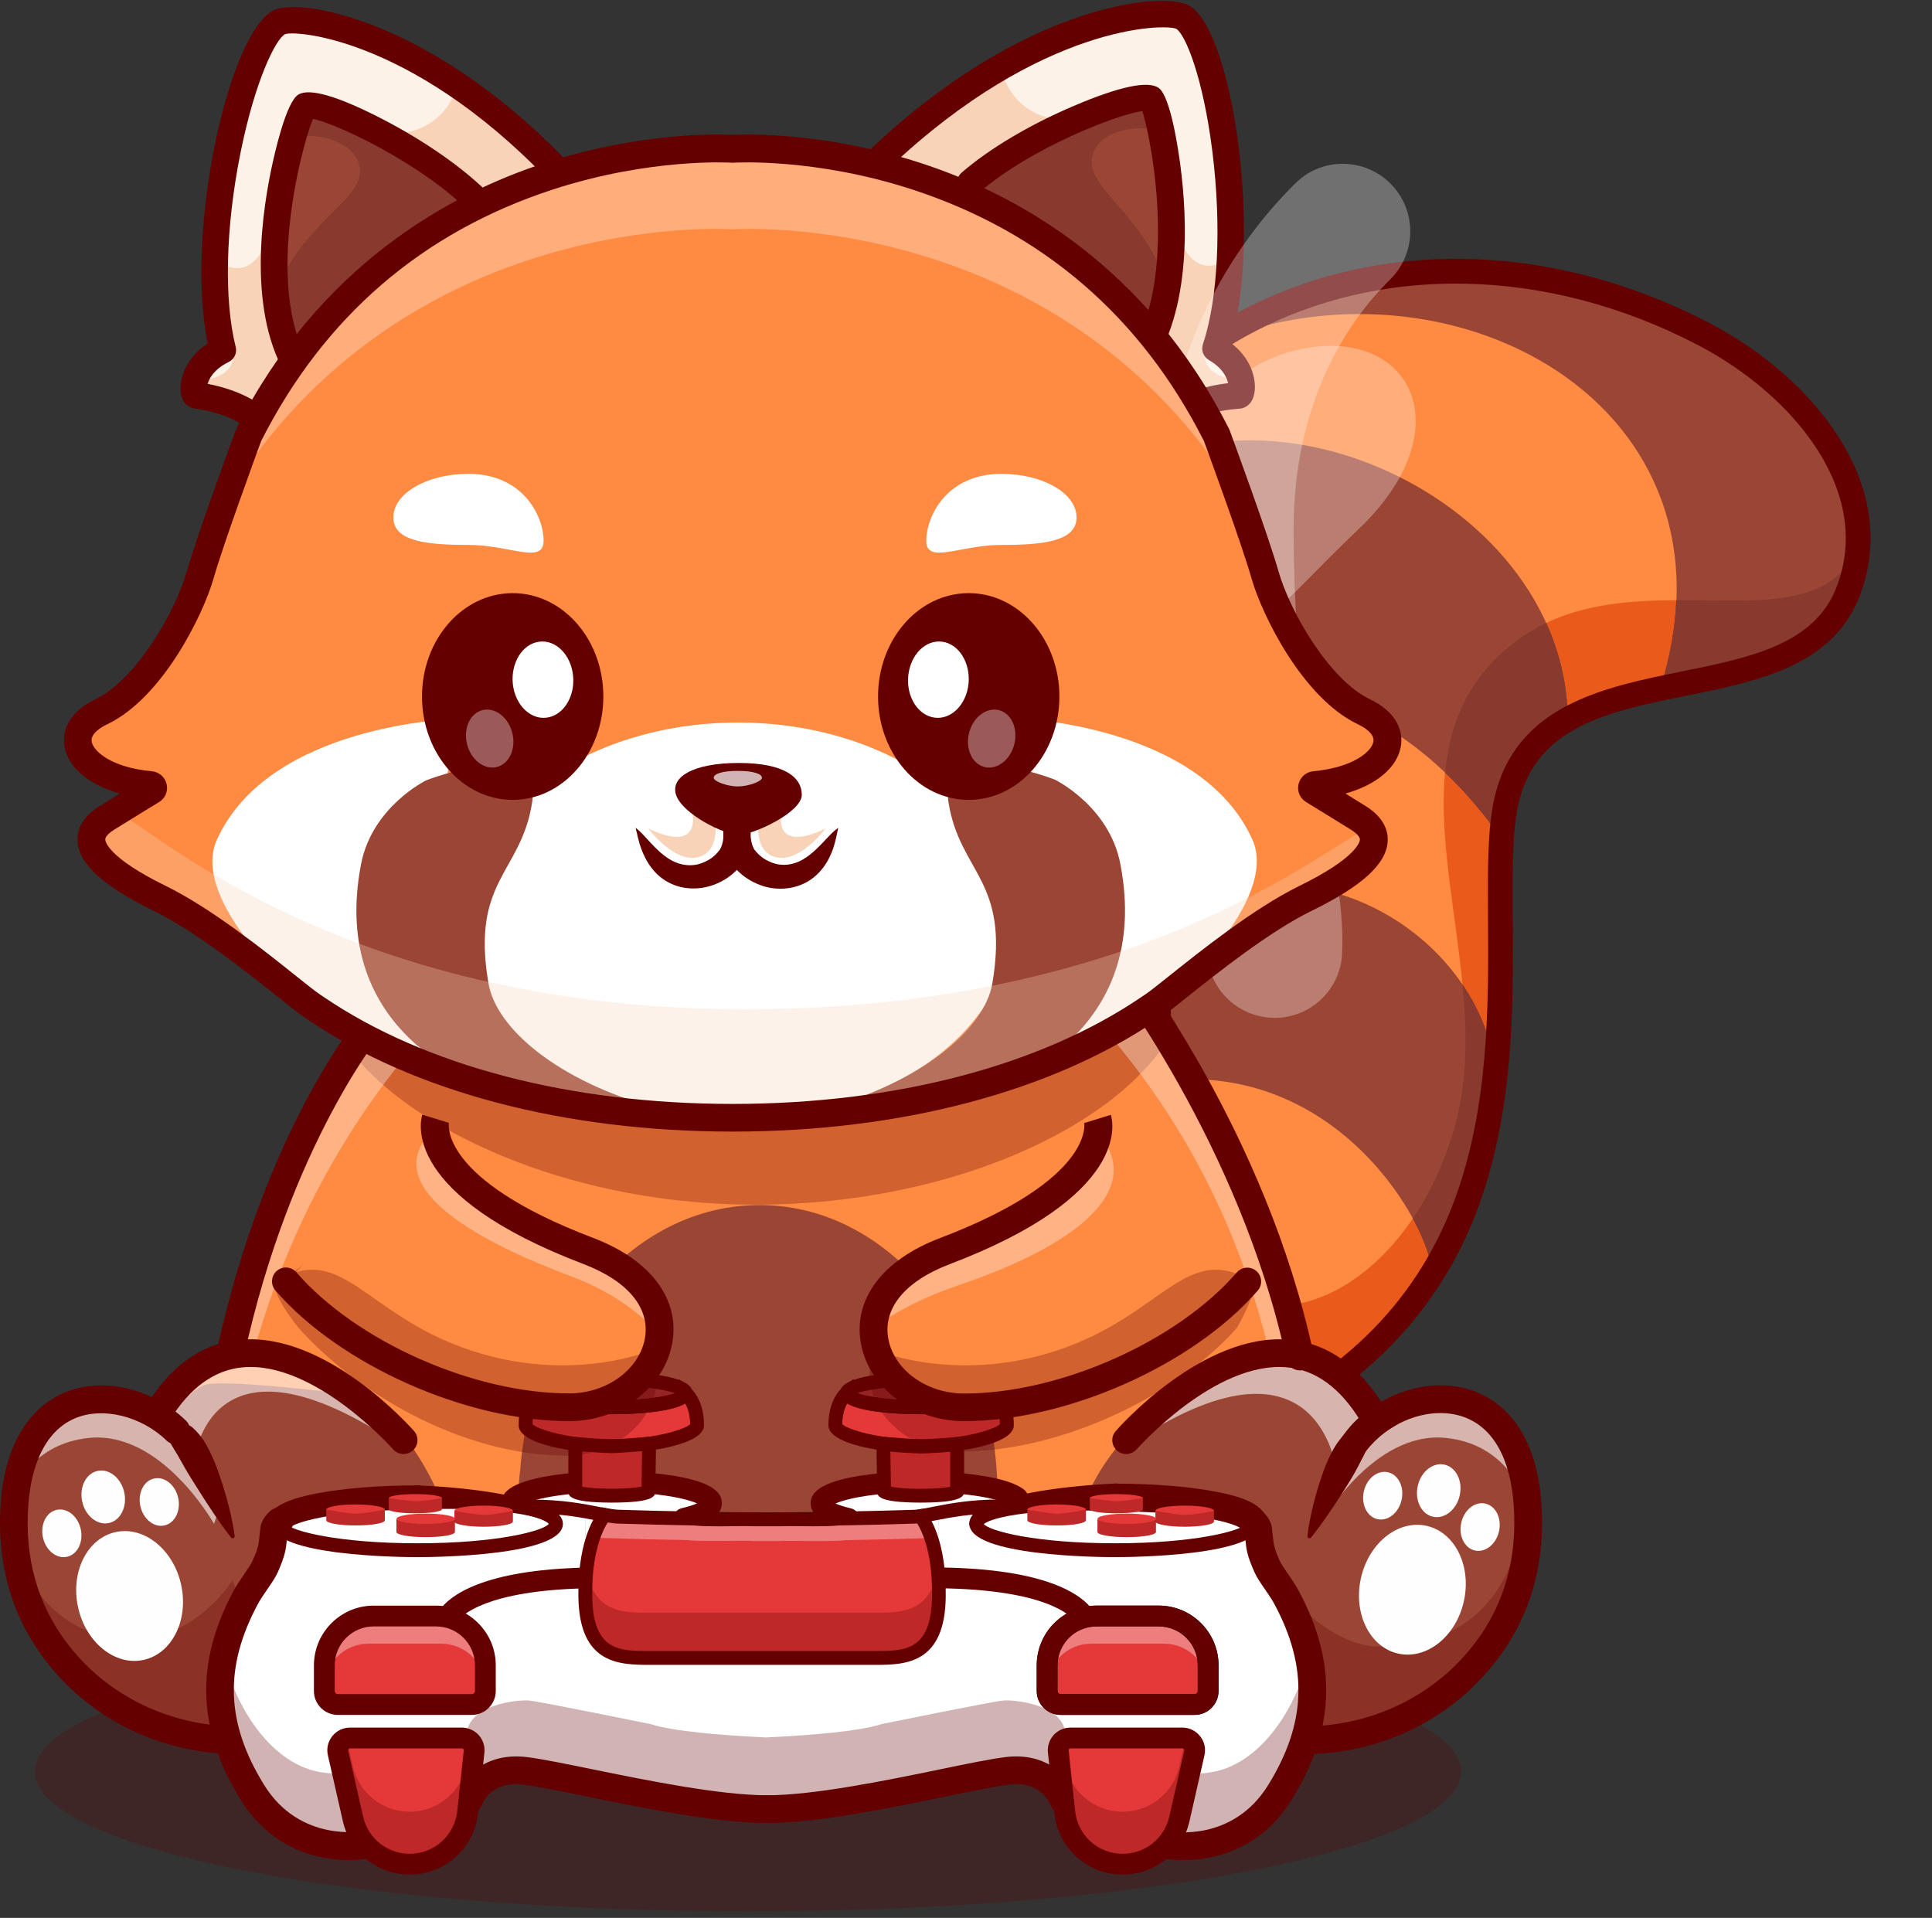
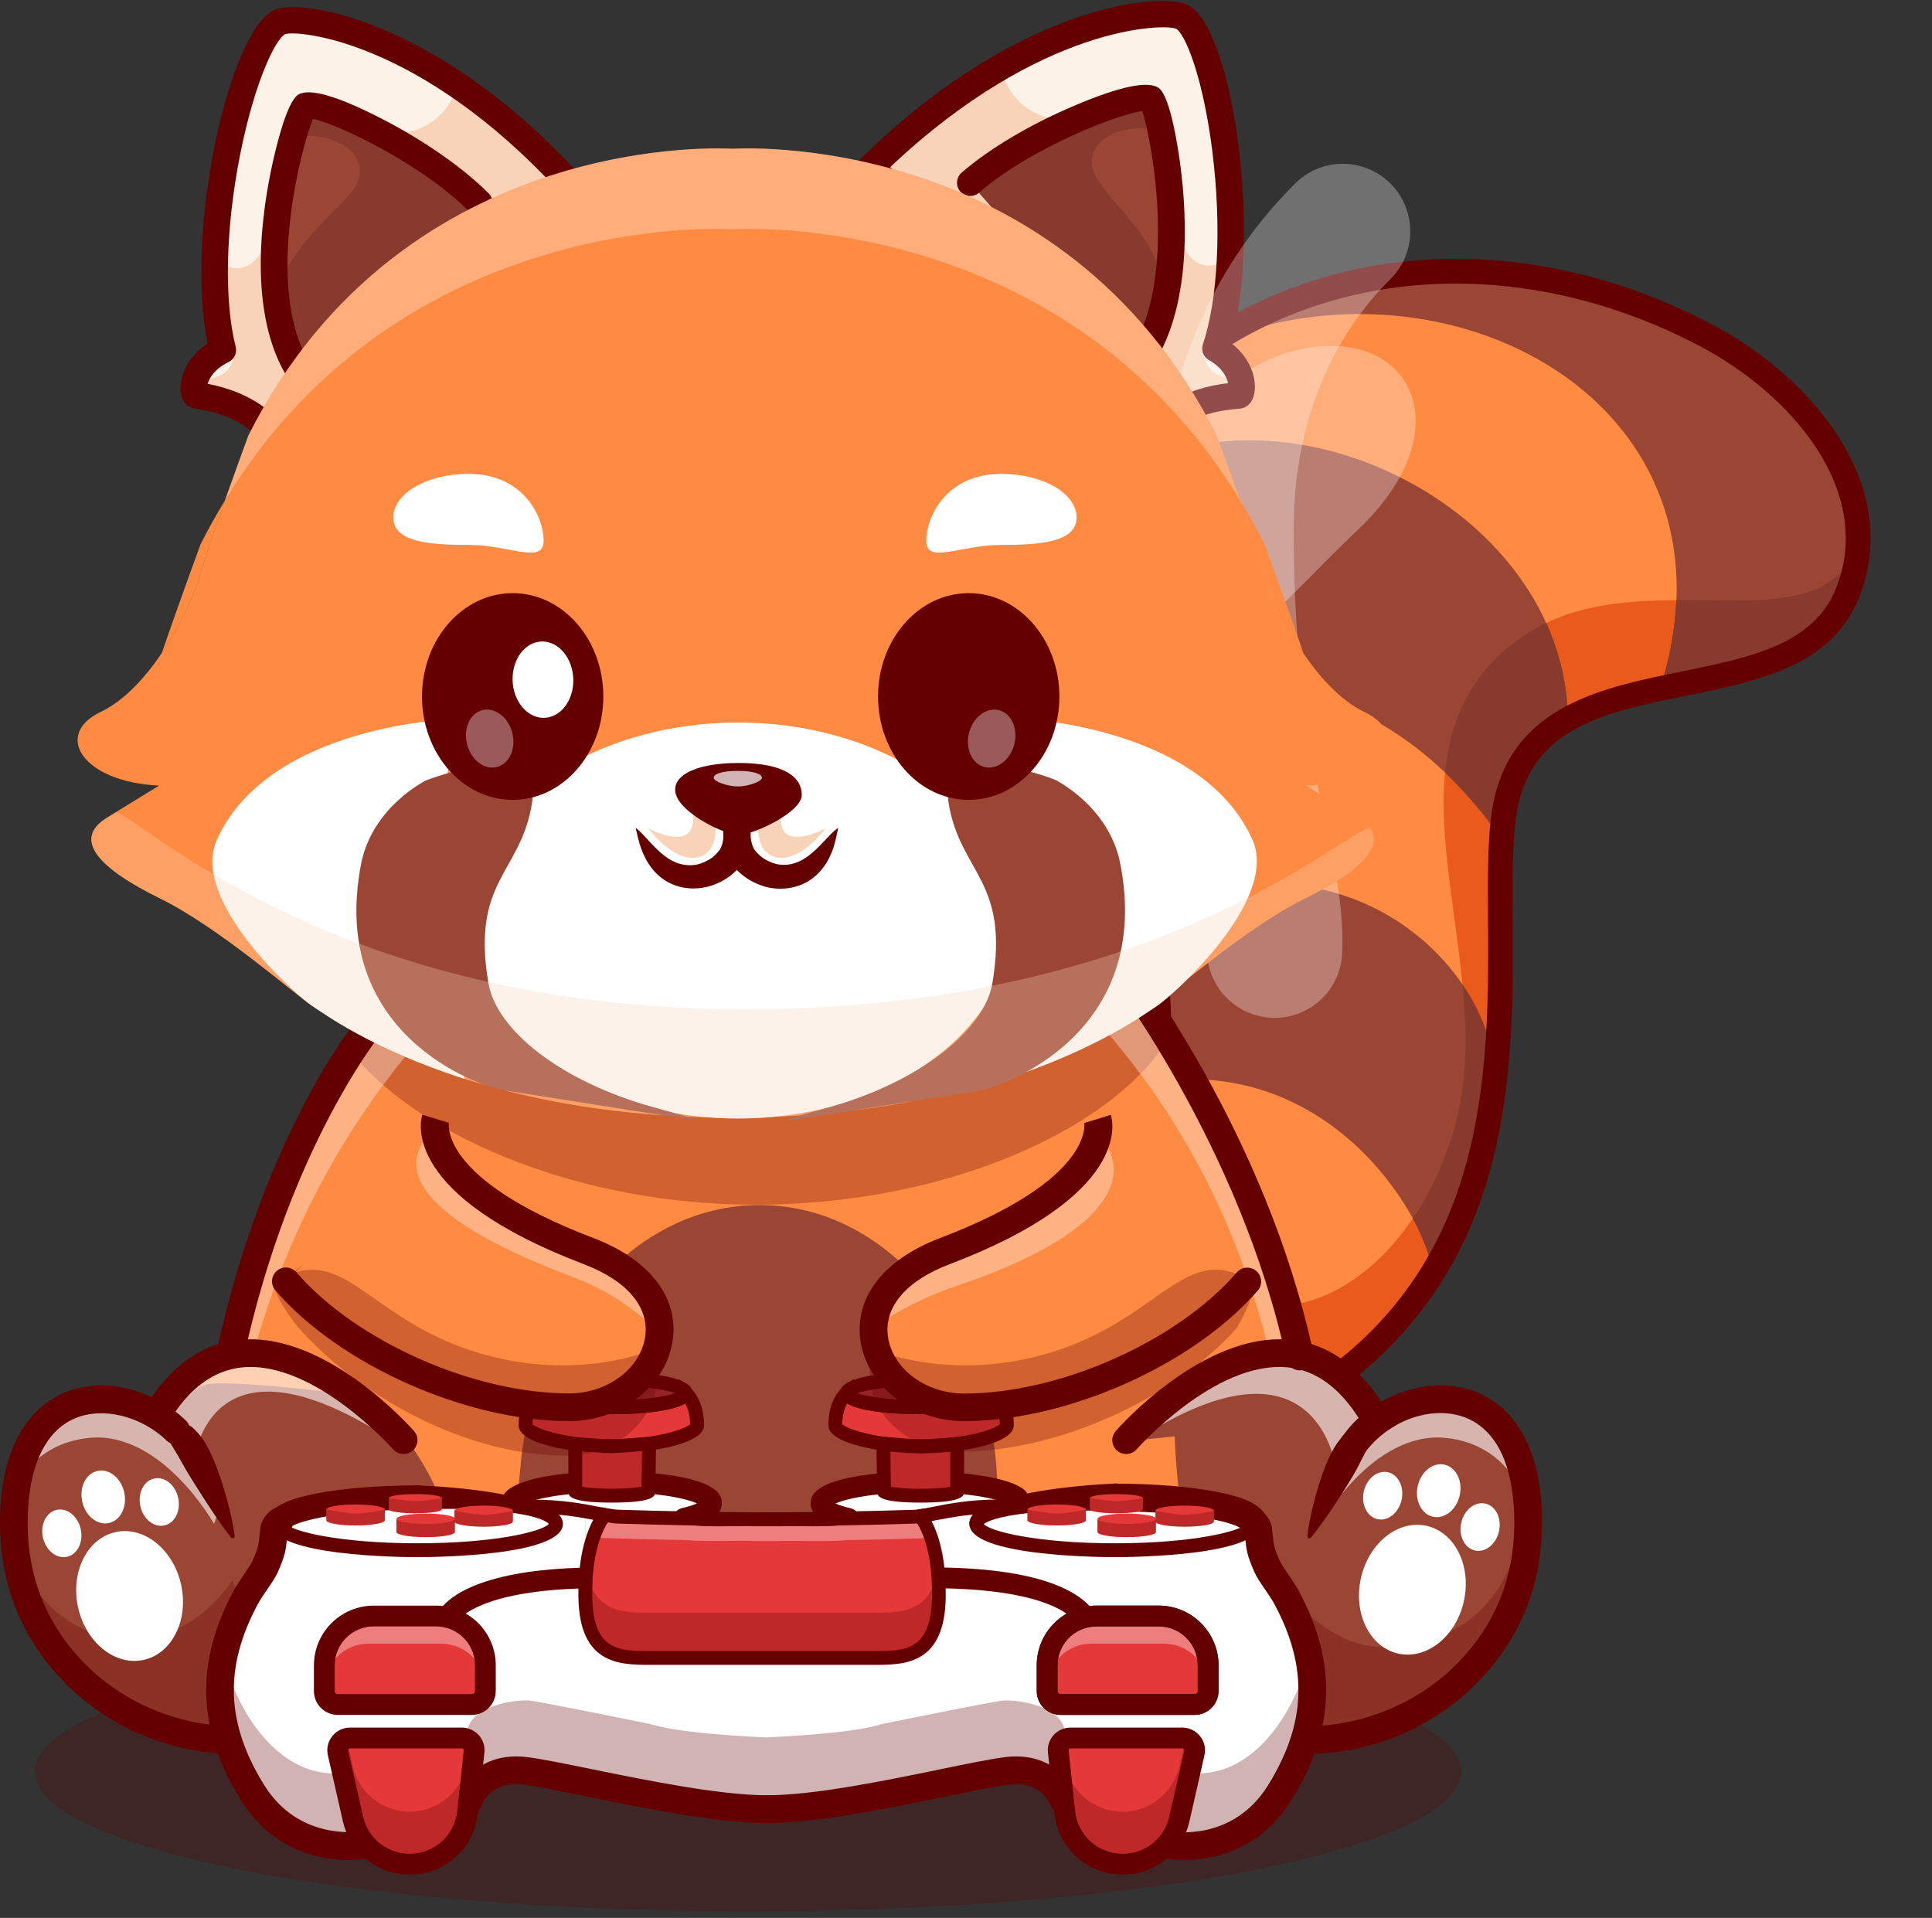
<svg xmlns="http://www.w3.org/2000/svg" width="138" height="137" viewBox="0 0 138 137" fill="none">
  <rect x="0" y="0" width="138" height="137" fill="#333333" stroke="none" />
  <path d="M71.841 91.395C71.841 91.395 80.62 85.005 82.297 77.078C85.021 64.171 74.75 58.41 75.427 43.472C76.304 24.218 99.901 12.432 121.762 23.897C128.45 27.405 134.986 34.712 131.97 42.333C128.214 51.838 110.264 45.695 107.603 57.184C106.275 62.935 108.769 75.45 104.612 86.307C97.641 104.536 75.832 105.427 75.832 105.427L71.841 91.395Z" fill="#FF8A42" />
  <path d="M131.971 42.327C130.003 47.31 124.134 47.992 118.606 49.168C116.218 49.68 113.894 50.276 111.981 51.358C109.877 52.545 108.263 54.316 107.605 57.178C107.422 57.969 107.311 58.886 107.248 59.907C106.977 64.14 107.479 70.179 106.824 76.487C106.486 79.758 105.838 83.098 104.615 86.296C103.961 88.006 103.18 89.563 102.294 90.978C99.378 95.653 95.37 98.821 91.354 100.962C83.609 105.095 75.835 105.416 75.835 105.416L71.841 91.395C71.841 91.395 75.468 88.756 78.502 84.768C80.139 82.606 81.612 80.049 82.242 77.302C82.26 77.227 82.273 77.151 82.291 77.077C83.127 73.124 82.742 69.846 81.826 66.765C80.565 62.514 78.293 58.652 76.817 53.939C75.864 50.91 75.242 47.53 75.427 43.472C75.535 41.059 76.004 38.767 76.777 36.622C78.538 31.74 81.902 27.621 86.285 24.638C95.369 18.464 108.873 17.134 121.762 23.897C128.451 27.399 134.986 34.712 131.971 42.327Z" fill="#FF8A42" />
  <path d="M131.971 42.327C130.003 47.31 124.134 47.992 118.606 49.168C116.218 49.68 113.894 50.276 111.981 51.358C109.877 52.545 108.263 54.316 107.605 57.178C107.422 57.969 107.311 58.886 107.248 59.907C106.977 64.14 107.479 70.179 106.824 76.487C106.486 79.758 105.838 83.098 104.615 86.296C103.961 88.006 103.18 89.563 102.294 90.978C99.378 95.653 95.37 98.821 91.354 100.962C83.609 105.095 75.835 105.416 75.835 105.416L71.841 91.395C71.841 91.395 74.888 89.179 77.732 85.736C77.993 85.423 78.249 85.102 78.502 84.768C80.139 82.606 81.612 80.049 82.242 77.302C82.26 77.227 82.273 77.151 82.291 77.077C83.127 73.124 82.742 69.846 81.826 66.765C80.565 62.514 78.293 58.652 76.817 53.939C75.864 50.91 75.242 47.53 75.427 43.472C75.535 41.059 76.004 38.767 76.777 36.622C78.538 31.74 81.902 27.621 86.285 24.638C95.369 18.464 108.873 17.134 121.762 23.897C127.532 26.922 133.179 32.771 132.699 39.208C132.623 40.232 132.389 41.278 131.971 42.327Z" fill="#FF8A42" />
  <path d="M131.969 42.328C130.001 47.311 124.132 47.993 118.605 49.168C116.216 49.681 113.892 50.277 111.979 51.358C109.875 52.545 108.261 54.317 107.603 57.179C107.42 57.969 107.309 58.887 107.246 59.908C106.975 64.14 107.477 70.18 106.822 76.488C106.484 79.758 105.836 83.098 104.613 86.296C103.959 88.007 103.178 89.564 102.292 90.979C99.376 95.654 95.368 98.822 91.352 100.962C83.607 105.095 75.833 105.416 75.833 105.416L71.839 91.396C71.839 91.396 74.886 89.18 77.73 85.737C79.572 86.253 82.836 87.677 86.958 91.575C91.697 96.059 100.9 91.433 103.956 80.291C107.019 69.146 98.902 55.703 106.419 47.482C114.766 38.345 128.991 47.128 132.691 39.207C132.621 40.232 132.387 41.278 131.969 42.328Z" fill="#EA5A1B" />
  <path d="M90.88 93.271C91.697 95.369 91.946 97.913 91.353 100.98C83.609 105.112 75.836 105.433 75.836 105.433L71.839 91.401C71.841 91.395 71.853 91.392 71.861 91.388C71.868 91.384 71.875 91.379 71.882 91.375C71.891 91.365 71.904 91.362 71.919 91.348C72.047 91.251 72.316 91.049 72.691 90.74C72.746 90.692 72.806 90.646 72.866 90.6C72.928 90.548 72.989 90.496 73.051 90.445C73.811 89.809 74.852 88.878 75.974 87.716C76.113 87.574 76.253 87.426 76.395 87.272C76.768 86.87 77.149 86.44 77.528 85.991C77.597 85.91 77.665 85.83 77.728 85.748C79.57 86.265 82.833 87.688 86.955 91.586C88.063 92.629 89.414 93.182 90.88 93.271Z" fill="#873A2D" />
  <path d="M106.818 76.493C106.48 79.764 105.832 83.104 104.609 86.302C103.955 88.013 103.174 89.57 102.288 90.985C102.28 90.154 101.822 88.699 100.916 87.035C102.181 85.171 103.24 82.908 103.953 80.291C104.826 77.104 104.795 73.724 104.462 70.33C105.714 72.177 106.551 74.268 106.818 76.493Z" fill="#873A2D" />
  <path d="M110.437 44.497C111.396 46.612 111.949 48.914 111.981 51.355C109.877 52.542 108.263 54.314 107.605 57.176C107.422 57.966 107.311 58.884 107.248 59.905C105.976 58.09 104.626 56.524 103.224 55.189C103.496 52.336 104.387 49.714 106.426 47.481C107.654 46.138 109.006 45.18 110.437 44.497Z" fill="#873A2D" />
  <path d="M132.416 40.926C132.395 41.012 132.375 41.093 132.348 41.178C132.34 41.212 132.33 41.252 132.315 41.285C132.311 41.303 132.307 41.32 132.304 41.331C132.286 41.406 132.263 41.474 132.239 41.547C132.158 41.801 132.069 42.06 131.962 42.32C129.994 47.303 124.125 47.985 118.598 49.16C119.29 46.953 119.656 44.855 119.738 42.869C125.423 42.855 130.651 43.557 132.686 39.194C132.68 39.266 132.674 39.337 132.669 39.409C132.656 39.534 132.645 39.653 132.627 39.777C132.61 39.895 132.593 40.013 132.576 40.13C132.572 40.148 132.569 40.159 132.565 40.176C132.547 40.3 132.523 40.422 132.498 40.544C132.49 40.578 132.48 40.619 132.472 40.653C132.46 40.748 132.438 40.84 132.416 40.926Z" fill="#873A2D" />
  <path d="M91.354 100.973C83.609 105.106 75.837 105.427 75.837 105.427L71.838 91.4C71.838 91.4 75.465 88.761 78.498 84.773C84.827 85.736 93.468 90.069 91.354 100.973Z" fill="#9B4635" />
  <path d="M104.617 86.304C103.963 88.015 103.182 89.572 102.297 90.987C102.267 87.772 95.514 75.326 82.248 77.3C82.267 77.225 82.279 77.149 82.298 77.074C83.133 73.122 82.748 69.844 81.832 66.763C91.738 58.397 105.553 66.047 106.827 76.491C106.482 79.765 105.84 83.107 104.617 86.304Z" fill="#9B4635" />
  <path d="M107.607 57.177C107.424 57.967 107.313 58.885 107.25 59.906C97.824 46.458 84.06 46.601 76.824 53.932C75.871 50.904 75.248 47.524 75.434 43.466C75.542 41.054 76.01 38.761 76.784 36.617C87.727 24.74 111.782 34.887 111.988 51.359C109.883 52.551 108.27 54.317 107.607 57.177Z" fill="#9B4635" />
  <path d="M131.971 42.323C130.003 47.306 124.135 47.988 118.608 49.163C125.037 28.711 103.275 17.376 86.285 24.635L86.286 24.629C95.37 18.456 108.872 17.126 121.759 23.888C128.452 27.398 134.985 34.709 131.971 42.323Z" fill="#9B4635" />
  <path d="M91.355 100.974C83.61 105.107 75.837 105.427 75.837 105.427L71.839 91.401C71.841 91.395 71.853 91.392 71.861 91.388C71.868 91.384 71.875 91.379 71.882 91.375C71.891 91.365 71.904 91.362 71.919 91.348C72.047 91.251 72.316 91.049 72.691 90.74C72.751 90.694 72.806 90.646 72.866 90.6C72.928 90.548 72.989 90.496 73.051 90.445C73.811 89.809 74.852 88.878 75.974 87.716C76.113 87.574 76.253 87.426 76.395 87.272C76.768 86.87 77.149 86.44 77.528 85.991C77.597 85.91 77.665 85.83 77.728 85.748C79.57 86.265 82.833 87.688 86.955 91.586C88.062 92.634 89.414 93.182 90.88 93.271C91.691 95.368 91.946 97.913 91.355 100.974Z" fill="#873A2D" />
  <path d="M104.614 86.304C103.96 88.014 103.179 89.571 102.293 90.986C102.285 90.155 101.827 88.7 100.921 87.037C102.186 85.172 103.245 82.909 103.959 80.293C104.831 77.106 104.8 73.725 104.468 70.332C105.715 72.171 106.55 74.268 106.825 76.489C106.48 79.764 105.837 83.106 104.614 86.304Z" fill="#873A2D" />
  <path d="M107.605 57.176C107.422 57.966 107.311 58.884 107.248 59.905C105.976 58.09 104.626 56.524 103.224 55.189C103.496 52.336 104.387 49.714 106.426 47.481C107.654 46.138 109.012 45.181 110.443 44.498C111.402 46.614 111.955 48.916 111.986 51.357C109.881 52.55 108.268 54.315 107.605 57.176Z" fill="#873A2D" />
  <path d="M132.416 40.926C132.395 41.012 132.375 41.093 132.348 41.178C132.34 41.212 132.33 41.252 132.315 41.285C132.311 41.303 132.307 41.32 132.304 41.331C132.286 41.406 132.263 41.474 132.239 41.547C132.158 41.801 132.069 42.06 131.962 42.32C129.994 47.303 124.125 47.985 118.598 49.16C119.29 46.953 119.656 44.855 119.738 42.869C125.423 42.855 130.651 43.557 132.686 39.194C132.68 39.266 132.674 39.337 132.669 39.409C132.656 39.534 132.645 39.653 132.627 39.777C132.61 39.895 132.593 40.013 132.576 40.13C132.572 40.148 132.569 40.159 132.565 40.176C132.547 40.3 132.523 40.422 132.498 40.544C132.49 40.578 132.48 40.619 132.472 40.653C132.46 40.748 132.438 40.84 132.416 40.926Z" fill="#873A2D" />
  <path d="M75.626 106.285C75.252 106.193 74.973 105.867 74.956 105.467C74.936 104.98 75.312 104.567 75.799 104.547C75.855 104.543 81.221 104.291 87.338 101.865C95.464 98.637 100.995 93.298 103.792 85.995C106.377 79.231 106.324 71.742 106.287 65.72C106.265 62.208 106.24 59.171 106.749 56.986C108.281 50.364 114.557 49.093 120.097 47.97C124.961 46.984 129.556 46.054 131.151 42.015C133.895 35.077 127.992 28.171 121.353 24.686C110.379 18.934 98.114 18.778 88.545 24.271C81.129 28.528 76.67 35.547 76.305 43.519C75.989 50.503 78.127 55.398 80.194 60.136C82.477 65.359 84.63 70.295 83.158 77.267C81.433 85.439 72.729 91.847 72.358 92.115C71.964 92.402 71.412 92.314 71.126 91.92C70.839 91.526 70.926 90.974 71.32 90.688C71.403 90.623 79.848 84.4 81.431 76.901C82.784 70.485 80.834 66.014 78.576 60.839C76.527 56.149 74.207 50.83 74.545 43.437C74.934 34.85 79.719 27.301 87.668 22.736C97.763 16.941 110.665 17.084 122.174 23.115C129.494 26.951 135.938 34.704 132.797 42.66C130.848 47.587 125.559 48.663 120.45 49.698C114.944 50.811 109.745 51.866 108.469 57.381C108.009 59.365 108.028 62.303 108.053 65.706C108.096 71.875 108.151 79.554 105.442 86.623C102.501 94.311 96.448 100.155 87.94 103.526C81.554 106.056 76.108 106.307 75.876 106.31C75.79 106.313 75.706 106.305 75.626 106.285Z" fill="#650000" />
  <g opacity="0.3">
    <path d="M92.755 24.975C82.583 27.233 77.91 43.786 83.907 46.142C88.236 47.841 91.305 43.216 96.99 37.847C104.623 30.637 100.78 23.192 92.755 24.975Z" fill="white" />
  </g>
  <g opacity="0.25">
    <path d="M53.426 136.532C81.559 136.532 104.365 132.064 104.365 126.554C104.365 121.043 81.559 116.575 53.426 116.575C25.293 116.575 2.487 121.043 2.487 126.554C2.487 132.064 25.293 136.532 53.426 136.532Z" fill="#650000" />
  </g>
  <path d="M62.192 11.962L82.792 30.573C83.874 29.518 85.486 28.453 88.469 28.248C88.63 28.236 88.776 27.751 88.624 27.107C88.467 26.428 87.97 25.564 86.81 24.894C86.82 24.863 86.83 24.826 86.84 24.795C87.436 22.959 87.753 20.751 87.861 18.431C88.201 10.977 86.357 2.369 84.496 1.242C83.575 0.689 78.367 0.827 71.463 4.808C68.603 6.452 65.453 8.764 62.192 11.962Z" fill="#FDF2E8" />
  <path d="M62.194 11.962L82.794 30.573C83.876 29.518 85.489 28.453 88.471 28.247C88.632 28.236 88.778 27.751 88.627 27.107C87.659 27.09 86.596 26.846 86.177 25.95C85.747 25.029 86.245 24.92 86.847 24.79C87.444 22.954 87.76 20.746 87.869 18.426C86.939 19.064 85.084 19.809 84.107 16.517C83.167 13.339 80.593 6.775 79.166 7.626C75.785 9.639 72.22 8.185 71.475 4.802C68.605 6.452 65.455 8.764 62.194 11.962Z" fill="#F9D3B7" />
  <path d="M82.805 31.52C82.576 31.522 82.346 31.441 82.163 31.276L61.563 12.665C61.369 12.49 61.257 12.241 61.249 11.981C61.242 11.721 61.349 11.471 61.534 11.287C67.608 5.333 73.14 2.582 76.716 1.327C80.763 -0.095 83.939 -0.203 84.99 0.432C88.034 2.27 90.156 16.574 87.927 24.499C89.593 25.778 89.759 27.419 89.579 28.18C89.374 29.066 88.731 29.181 88.538 29.193C85.701 29.387 84.333 30.398 83.457 31.254C83.272 31.427 83.038 31.518 82.805 31.52ZM63.584 11.938L82.799 29.305C83.79 28.5 85.295 27.654 87.721 27.371C87.633 26.945 87.31 26.273 86.343 25.715C85.956 25.49 85.78 25.023 85.921 24.601C87.008 21.32 87.261 16.181 86.602 10.852C85.938 5.518 84.666 2.447 84.018 2.058C83.209 1.686 74.37 1.739 63.584 11.938Z" fill="#650000" />
  <path d="M69.302 13.054L80.971 26.348C82.272 24.776 83.011 22.684 83.375 20.455C84.024 16.508 83.514 12.13 82.964 9.483C82.67 8.071 82.365 7.154 82.219 7.046C81.407 6.482 73.593 9.317 69.302 13.054Z" fill="#9B4635" />
  <path d="M69.302 13.054L80.971 26.348C82.272 24.776 83.011 22.684 83.375 20.455C81.613 15.012 77.271 13.353 78.07 10.975C78.702 9.097 81.871 8.833 82.959 9.488C82.665 8.077 82.36 7.159 82.213 7.051C81.407 6.482 73.593 9.317 69.302 13.054Z" fill="#873A2D" />
  <path d="M80.98 27.3C80.762 27.302 80.548 27.231 80.37 27.082C79.966 26.748 79.914 26.151 80.248 25.747C84.304 20.858 82.299 10.093 81.598 7.936C79.874 8.145 73.615 10.56 69.928 13.766C69.536 14.108 68.938 14.067 68.591 13.675C68.249 13.283 68.29 12.685 68.682 12.338C70.621 10.65 73.543 8.907 76.696 7.567C79.964 6.173 82.004 5.743 82.763 6.282C83.605 6.877 84.161 10.662 84.312 11.81C84.822 15.679 85.16 22.789 81.7 26.955C81.515 27.181 81.246 27.297 80.98 27.3Z" fill="#650000" />
  <path d="M41.413 13.917L19.511 30.977C18.508 29.846 16.978 28.666 14.018 28.244C13.859 28.22 13.748 27.726 13.946 27.095C14.153 26.429 14.711 25.604 15.918 25.02C15.91 24.988 15.903 24.951 15.895 24.919C15.434 23.044 15.279 20.82 15.34 18.498C15.545 11.039 18.012 2.588 19.951 1.6C20.909 1.116 26.093 1.633 32.688 6.106C35.416 7.954 38.394 10.491 41.413 13.917Z" fill="#FDF2E8" />
  <path d="M41.414 13.916L19.511 30.976C18.509 29.845 16.979 28.664 14.019 28.242C13.86 28.219 13.749 27.724 13.947 27.094C14.913 27.148 15.991 26.981 16.475 26.118C16.971 25.231 16.482 25.086 15.891 24.912C15.43 23.038 15.275 20.813 15.336 18.491C16.217 19.195 18.012 20.074 19.227 16.861C20.397 13.76 23.442 7.402 24.803 8.354C28.029 10.608 31.691 9.419 32.679 6.099C35.417 7.953 38.395 10.489 41.414 13.916Z" fill="#F9D3B7" />
  <path d="M19.432 31.92C19.199 31.901 18.968 31.793 18.801 31.602C17.99 30.684 16.698 29.581 13.883 29.176C13.693 29.15 13.059 28.988 12.919 28.09C12.8 27.318 13.081 25.693 14.835 24.539C13.191 16.473 16.345 2.361 19.519 0.75C20.609 0.193 23.773 0.533 27.706 2.246C31.181 3.759 36.503 6.906 42.122 13.287C42.293 13.483 42.376 13.741 42.355 14C42.328 14.258 42.199 14.498 41.993 14.659L20.09 31.724C19.895 31.875 19.66 31.939 19.432 31.92ZM14.832 27.418C17.23 27.883 18.669 28.836 19.599 29.706L40.03 13.787C30.016 2.828 21.205 2.131 20.36 2.442C19.701 2.779 18.209 5.744 17.158 11.015C16.112 16.281 15.99 21.426 16.834 24.777C16.945 25.214 16.735 25.666 16.333 25.857C15.321 26.358 14.95 27 14.832 27.418Z" fill="#650000" />
  <path d="M34.242 14.488L21.635 26.896C20.453 25.233 19.868 23.093 19.668 20.843C19.308 16.859 20.136 12.53 20.877 9.93C21.273 8.544 21.645 7.651 21.799 7.554C22.649 7.051 30.236 10.448 34.242 14.488Z" fill="#9B4635" />
  <path d="M34.242 14.488L21.635 26.896C20.453 25.233 19.868 23.092 19.668 20.843C21.822 15.543 26.273 14.205 25.65 11.774C25.156 9.856 22.015 9.361 20.882 9.935C21.278 8.549 21.649 7.656 21.803 7.559C22.649 7.05 30.235 10.447 34.242 14.488Z" fill="#873A2D" />
  <path d="M21.556 27.844C21.287 27.822 21.032 27.686 20.863 27.453C17.717 23.045 18.572 15.979 19.362 12.158C19.597 11.024 20.427 7.29 21.311 6.757C22.108 6.275 24.115 6.859 27.267 8.481C30.315 10.053 33.102 11.999 34.912 13.824C35.278 14.193 35.276 14.793 34.906 15.164C34.537 15.53 33.937 15.527 33.566 15.158C30.122 11.691 24.062 8.826 22.352 8.492C21.49 10.591 18.711 21.182 22.399 26.354C22.703 26.781 22.602 27.372 22.181 27.677C21.992 27.807 21.769 27.862 21.556 27.844Z" fill="#650000" />
  <path d="M107.698 111.052C106.952 117.716 102.437 121.123 98.546 122.866C95.539 124.208 92.906 124.564 92.683 124.653C91.28 124.653 88.747 124.642 85.501 124.614C69.728 124.497 37.248 124.141 37.248 124.141C24.493 125.644 16.464 124.748 11.409 123.1C3.537 120.539 2.896 116.146 2.896 116.146C-0.054 107.578 1.02 102.294 4.071 100.64C6.899 99.104 11.504 102.06 11.504 102.06C11.515 101.954 11.554 101.837 11.61 101.709C12.233 100.318 15.334 97.868 15.334 97.868C15.618 97.567 15.852 97.2 16.058 96.76C16.114 96.626 16.169 96.498 16.23 96.353C17.06 94.216 17.478 90.575 19.437 85.28C21.247 80.38 24.782 75.57 26.658 73.221C27.41 72.28 27.889 71.734 27.889 71.734C28.741 72.296 29.576 72.82 30.4 73.315C39.063 78.538 45.838 78.744 56.372 79.206C67.902 79.707 80.401 69.095 80.401 69.095C80.663 69.357 80.924 69.646 81.181 69.947C87.344 77.14 92.588 94.399 93.017 96.443C93.468 98.575 95.762 97.434 95.762 97.434C96.185 98.469 97.51 101.398 98.167 101.425C99.353 101.476 100.578 100.451 100.578 100.451C107.821 99.427 108.144 107.037 107.698 111.052Z" fill="#FF8A42" />
  <path d="M26.272 99.761C26.272 99.761 36.578 108.213 30.971 120.272C25.365 132.337 8.267 112.489 8.2 109.104C8.134 105.713 12.933 99.299 14.753 98.893C16.574 98.492 26.272 99.761 26.272 99.761Z" fill="#9B4635" />
  <path d="M62.812 124.308H16.123C11.502 124.308 7.043 122.421 3.953 118.98C3.251 118.201 2.594 117.315 2.032 116.324C0.891 114.32 0.122 111.865 0.106 108.892C0.044 97.039 10.149 98.798 12.905 103.725C14.158 105.958 15.745 109.777 15.745 109.777L62.812 124.308Z" fill="#9B4635" />
  <g opacity="0.6">
    <path d="M28.583 103.273C14.798 93.959 13.857 104.398 13.857 104.398C12.822 102.06 12.466 102.483 11.346 101.358C12.003 99.966 15.266 97.517 15.266 97.517C15.567 97.216 15.812 96.849 16.023 96.403C16.084 96.275 20.967 97.4 21.028 97.255L28.583 103.273Z" fill="white" />
  </g>
  <g opacity="0.3">
    <path d="M91.049 72.709C90.987 72.709 90.92 72.709 90.859 72.703C88.192 72.597 86.116 70.354 86.222 67.687C86.299 65.749 85.854 63.662 85.236 60.778C84.195 55.878 82.764 49.164 82.742 37.907C82.714 25.224 88.27 17.301 92.54 13.081C94.79 10.86 98.537 11.394 100.101 14.139C101.181 16.032 100.858 18.415 99.311 19.946C96.432 22.791 92.385 28.47 92.401 37.89C92.424 48.145 93.676 54.035 94.684 58.773C95.385 62.075 95.992 64.925 95.87 68.071C95.77 70.665 93.632 72.709 91.049 72.709Z" fill="white" />
  </g>
-   <path d="M83.847 99.762C83.847 99.762 72.623 106.259 78.229 118.324C83.836 130.388 101.852 112.494 101.919 109.109C101.986 105.724 97.186 99.305 95.366 98.899C93.54 98.492 83.847 99.762 83.847 99.762Z" fill="#9B4635" />
+   <path d="M83.847 99.762C83.836 130.388 101.852 112.494 101.919 109.109C101.986 105.724 97.186 99.305 95.366 98.899C93.54 98.492 83.847 99.762 83.847 99.762Z" fill="#9B4635" />
  <path d="M53.623 77.252C53.295 77.213 53.005 77.174 52.755 77.141C53.261 77.035 53.523 76.952 53.523 76.952C53.523 76.952 53.562 77.058 53.623 77.252Z" fill="#575B5A" />
  <path d="M89.987 89.629C87.632 96.638 62.105 95.753 55.007 95.753C54.912 95.753 54.823 95.753 54.734 95.742C54.645 95.747 54.556 95.753 54.467 95.753C47.368 95.753 27.186 95.809 21.507 91.527C17.677 88.638 22.281 80.715 25.672 75.877C27.303 73.55 28.656 71.935 28.656 71.935C40.732 78.455 49.94 77.987 53.726 77.369C54.205 77.291 54.595 77.208 54.89 77.141C55.124 77.174 55.391 77.213 55.697 77.252C59.773 77.742 70.156 78.059 82.516 71.384C82.516 71.384 82.933 72.069 83.562 73.171C85.862 77.152 90.995 86.622 89.987 89.629Z" fill="#FF8A42" />
  <path d="M54.428 86.082C63.986 86.204 70.794 95.847 71.213 105.466C71.958 111.849 67.255 120.79 53.984 121.099C40.726 120.45 36.253 111.392 37.158 105.03C37.814 95.425 44.871 85.96 54.428 86.082Z" fill="#9B4635" />
  <g opacity="0.3">
    <path d="M84.02 73.17C80.752 79.99 68.525 86.053 53.95 86.053C41.379 86.053 30.555 81.287 25.717 75.882C27.36 73.554 28.724 71.94 28.724 71.94C40.883 78.459 50.158 77.992 53.967 77.374C54.445 77.296 54.841 77.212 55.136 77.145C55.37 77.179 55.642 77.218 55.949 77.257C60.052 77.747 70.507 78.064 82.956 71.389C82.962 71.383 83.379 72.068 84.02 73.17Z" fill="#650000" />
  </g>
  <path d="M52.753 77.141C52.43 77.208 52.013 77.291 51.5 77.369C51.584 77.102 51.639 76.952 51.639 76.952C51.639 76.952 52.024 77.041 52.753 77.141Z" fill="#575B5A" />
  <g opacity="0.35">
    <path d="M31.115 72.965C28.209 76.155 21.534 83.994 18.026 96.922C18.026 96.922 17.781 97.156 16.022 96.41C17.03 94.333 17.252 90.525 19.574 84.93C22.386 78.165 28.471 71.39 28.471 71.39C29.373 71.946 30.247 72.47 31.115 72.965Z" fill="white" />
  </g>
  <g opacity="0.35">
    <path d="M76.836 71.228C79.742 74.419 87.13 82.202 90.604 96.349C90.604 96.349 90.398 96.588 92.158 95.842C91.15 93.766 90.704 88.788 88.377 83.193C85.566 76.428 79.481 69.653 79.481 69.653C78.579 70.21 77.699 70.733 76.836 71.228Z" fill="white" />
  </g>
  <path d="M16.446 97.723C16.373 97.723 16.307 97.718 16.234 97.701C15.7 97.584 15.36 97.055 15.477 96.52C18.901 80.754 25.582 72.675 25.866 72.341C26.217 71.924 26.84 71.868 27.264 72.219C27.681 72.569 27.737 73.193 27.386 73.616C27.314 73.7 20.727 81.7 17.415 96.944C17.314 97.406 16.902 97.723 16.446 97.723Z" fill="#650000" />
  <path d="M81.325 102.873C81.325 102.873 92.382 90.224 98.913 101.008L81.325 102.873Z" fill="#9B4635" />
  <g opacity="0.6">
    <path d="M80.551 103.274C94.336 93.96 95.466 105.122 95.466 105.122C96.502 102.784 96.674 102.483 97.793 101.359C97.136 99.967 93.874 97.517 93.874 97.517C93.573 97.217 93.328 96.849 93.117 96.404C93.055 96.276 88.173 97.4 88.111 97.256L80.551 103.274Z" fill="white" />
  </g>
  <path d="M109.158 108.893C109.153 109.588 109.108 110.257 109.03 110.897C108.59 114.343 107.098 116.988 105.311 118.981C102.221 122.421 97.767 124.309 93.141 124.309H46.452L93.519 109.772C93.519 109.772 93.77 109.171 94.148 108.302C94.727 106.988 95.602 105.062 96.359 103.715C98.486 99.918 104.983 98.003 107.811 102.763C108.384 103.72 108.808 104.951 109.014 106.487C109.047 106.743 109.075 107.011 109.097 107.289C109.103 107.345 109.108 107.4 109.108 107.462C109.147 107.913 109.158 108.391 109.158 108.893Z" fill="#9B4635" />
  <g opacity="0.6">
    <path d="M109.373 108.33C109.373 108.386 109.312 108.024 109.112 107.462C108.583 105.992 107.107 103.13 103.321 102.718C98.088 102.145 94.336 108.853 94.336 108.853L94.152 108.308C94.731 106.994 95.605 105.068 96.362 103.72C98.489 99.923 104.986 98.008 107.814 102.768C108.315 104.505 108.805 106.237 109.101 107.295C109.268 107.907 109.373 108.291 109.373 108.33Z" fill="white" />
  </g>
  <g opacity="0.6">
    <path d="M0.25 108.33C0.25 108.386 0.311 108.024 0.512 107.462C1.041 105.992 2.516 103.13 6.302 102.718C11.535 102.145 15.288 108.853 15.288 108.853L15.472 108.308C14.892 106.994 14.018 105.068 13.261 103.72C11.134 99.923 4.637 98.008 1.809 102.768C1.308 104.505 0.818 106.237 0.523 107.295C0.35 107.907 0.25 108.291 0.25 108.33Z" fill="white" />
  </g>
  <g opacity="0.3">
    <path d="M109.027 110.897C108.587 114.343 107.095 116.988 105.308 118.981C102.218 122.421 97.764 124.309 93.137 124.309H81.278C79.252 122.137 78.712 120.35 81.924 120.061C90.888 119.248 90.136 111.476 90.136 111.476C90.136 111.476 94.006 117.628 98.599 117.628C107.011 117.628 108.275 110.518 108.275 110.518C108.275 110.518 108.553 110.652 109.027 110.897Z" fill="#650000" />
  </g>
  <g opacity="0.3">
    <path d="M30.021 124.308H16.124C11.503 124.308 7.044 122.421 3.954 118.98C3.252 118.201 2.595 117.316 2.033 116.325C1.56 115.178 1.209 113.914 1.031 112.511C1.504 112.266 1.777 112.127 1.777 112.127C1.777 112.127 3.737 117.087 9.443 117.087C14.036 117.087 16.608 112.873 16.608 112.873C16.608 112.873 19.164 120.862 28.133 121.675C30.494 121.886 30.822 122.911 30.021 124.308Z" fill="#650000" />
  </g>
  <path d="M92.852 97.891C92.395 97.891 91.983 97.573 91.883 97.106C88.581 81.717 79.027 69.402 78.927 69.279C78.588 68.851 78.666 68.227 79.094 67.888C79.523 67.548 80.147 67.626 80.486 68.055C80.892 68.567 90.418 80.838 93.82 96.688C93.937 97.223 93.592 97.752 93.058 97.863C92.991 97.885 92.918 97.891 92.852 97.891Z" fill="#650000" />
  <path d="M93.138 125.299H46.45C45.904 125.299 45.459 124.853 45.459 124.308C45.459 123.762 45.904 123.317 46.45 123.317H93.138C97.548 123.317 101.718 121.496 104.568 118.317C106.934 115.684 108.143 112.51 108.165 108.886C108.187 105.195 107.179 102.656 105.259 101.542C103.689 100.629 101.517 100.757 99.597 101.871C98.956 102.244 98.372 102.717 97.91 103.241C97.548 103.652 96.919 103.686 96.512 103.324C96.1 102.962 96.067 102.333 96.429 101.927C97.041 101.236 97.77 100.64 98.606 100.156C101.139 98.686 104.073 98.558 106.255 99.822C108.048 100.863 110.18 103.279 110.147 108.891C110.125 113.011 108.744 116.63 106.044 119.637C102.82 123.233 98.116 125.299 93.138 125.299Z" fill="#650000" />
  <path d="M93.389 109.722C93.456 109.076 93.584 108.452 93.724 107.834C93.868 107.216 94.035 106.609 94.225 106.002C94.419 105.401 94.62 104.8 94.887 104.221C95.026 103.931 95.165 103.647 95.333 103.369C95.405 103.235 95.516 103.085 95.622 102.94C95.733 102.796 95.845 102.656 95.962 102.523C96.324 102.122 96.936 102.094 97.337 102.456C97.638 102.729 97.732 103.152 97.599 103.514L97.537 103.675C97.493 103.803 97.437 103.92 97.376 104.037C97.315 104.149 97.253 104.26 97.186 104.399C97.058 104.666 96.914 104.928 96.769 105.19C96.474 105.719 96.14 106.231 95.811 106.754C95.477 107.272 95.132 107.79 94.776 108.307C94.414 108.82 94.046 109.337 93.64 109.833C93.59 109.894 93.501 109.905 93.434 109.855C93.406 109.816 93.384 109.766 93.389 109.722Z" fill="#650000" />
  <path d="M80.441 103.865C80.207 103.865 79.979 103.787 79.79 103.62C79.378 103.258 79.333 102.634 79.695 102.222C79.946 101.933 85.942 95.168 92.077 95.697C94.805 95.937 97.094 97.551 98.881 100.496C99.165 100.964 99.014 101.576 98.547 101.855C98.079 102.139 97.472 101.988 97.188 101.521C95.746 99.143 93.97 97.846 91.91 97.668C86.766 97.223 81.249 103.464 81.193 103.525C80.992 103.748 80.714 103.865 80.441 103.865Z" fill="#650000" />
  <path d="M63.698 125.3H17.009C12.037 125.3 7.333 123.24 4.104 119.643C1.403 116.637 0.023 113.018 0 108.898C-0.033 102.423 2.856 100.224 4.577 99.489C7.299 98.331 10.879 99.144 13.279 101.477C13.674 101.855 13.68 102.484 13.301 102.88C12.922 103.269 12.293 103.28 11.898 102.902C10.083 101.142 7.327 100.474 5.351 101.315C3.151 102.25 1.954 104.945 1.977 108.892C1.993 112.511 3.207 115.685 5.573 118.324C8.424 121.503 12.594 123.323 17.003 123.323H63.698C64.243 123.323 64.689 123.769 64.689 124.314C64.689 124.86 64.243 125.3 63.698 125.3Z" fill="#650000" />
  <path d="M16.499 109.827C16.07 109.282 15.681 108.719 15.302 108.163C14.923 107.6 14.556 107.038 14.2 106.47C13.843 105.902 13.482 105.351 13.164 104.783L12.713 103.982L12.268 103.247L12.251 103.219C11.967 102.757 12.117 102.15 12.585 101.866C12.958 101.638 13.426 101.693 13.738 101.961C14.027 102.211 14.283 102.512 14.506 102.835C14.617 102.991 14.723 103.18 14.801 103.325C14.884 103.48 14.968 103.631 15.04 103.792C15.347 104.416 15.575 105.067 15.792 105.713C16.009 106.364 16.198 107.021 16.365 107.684C16.527 108.352 16.672 109.02 16.761 109.716C16.772 109.794 16.716 109.866 16.638 109.877C16.582 109.889 16.532 109.866 16.499 109.827Z" fill="#650000" />
  <path d="M28.823 103.865C28.545 103.865 28.272 103.748 28.077 103.525C28.021 103.464 22.487 97.223 17.36 97.668C15.3 97.852 13.524 99.144 12.082 101.521C11.798 101.988 11.191 102.139 10.723 101.855C10.256 101.571 10.105 100.964 10.389 100.496C12.176 97.546 14.465 95.931 17.193 95.697C23.322 95.163 29.319 101.938 29.575 102.222C29.937 102.634 29.892 103.258 29.48 103.62C29.285 103.781 29.057 103.865 28.823 103.865Z" fill="#650000" />
  <path d="M55.608 108.458V108.53C55.402 108.53 55.174 108.53 54.923 108.53H54.818C54.45 108.53 54.122 108.53 53.843 108.53V108.519C53.598 108.519 53.342 108.519 53.075 108.514C53.342 108.508 53.598 108.502 53.843 108.497C54.155 108.491 54.445 108.486 54.695 108.475H54.762C55.269 108.469 55.608 108.458 55.608 108.458Z" fill="white" />
  <path d="M93.724 121.43C93.612 125.232 90.723 131.162 86.28 131.69C81.843 132.219 76.281 130.933 76.103 128.879C75.924 126.824 72.506 126.457 71.643 126.535C70.786 126.618 62.969 128.216 62.969 128.216C61.382 128.74 57.775 129.007 55.603 129.124C55.269 129.141 54.974 129.157 54.724 129.168C54.468 129.157 54.172 129.141 53.838 129.124C51.661 129.007 48.059 128.74 46.473 128.216C46.473 128.216 38.656 126.618 37.798 126.535C36.941 126.457 33.523 126.824 33.339 128.879C33.161 130.933 27.605 132.214 23.162 131.69C18.719 131.162 15.829 125.232 15.718 121.43C15.607 117.633 16.793 114.214 18.19 113.106C19.593 112.004 19.047 108.719 20.545 108.068C22.037 107.416 30.823 106.397 35.867 107.355C35.867 107.355 37.782 105.88 40.872 105.958C43.962 106.036 50.025 106.047 50.47 106.921C50.921 107.795 48.961 108.285 49.585 108.452C49.602 108.457 49.624 108.463 49.652 108.463C47.981 108.435 46.116 108.391 44.173 108.329C43.889 108.318 43.561 108.268 43.182 108.201C42.859 108.602 42.013 109.905 41.829 112.716C41.807 113.123 41.796 113.563 41.796 114.042C41.857 118.54 44.39 118.423 46.59 118.423H53.833C54.206 118.423 54.429 118.423 54.429 118.423C54.429 118.423 54.891 118.423 55.598 118.423H62.267C64.467 118.423 67 118.54 67.056 114.042C67.061 113.563 67.05 113.117 67.022 112.705C66.85 110.083 66.098 108.769 65.736 108.29C65.564 108.313 65.408 108.329 65.257 108.335C63.314 108.396 61.449 108.441 59.773 108.469C59.801 108.463 59.823 108.457 59.84 108.452C60.464 108.285 58.504 107.789 58.955 106.921C59.406 106.047 65.463 106.036 68.553 105.958C71.649 105.88 73.558 107.355 73.558 107.355C78.597 106.392 87.382 107.411 88.88 108.068C90.372 108.719 89.832 111.998 91.235 113.106C92.655 114.214 93.841 117.633 93.724 121.43Z" fill="white" />
  <path d="M93.724 121.43C93.612 125.232 90.723 131.162 86.28 131.69C81.843 132.219 76.281 130.933 76.103 128.879C75.924 126.824 72.506 126.457 71.643 126.535C70.786 126.618 62.969 128.216 62.969 128.216C61.382 128.74 57.775 129.007 55.603 129.124C55.269 129.141 54.974 129.157 54.724 129.168C54.468 129.157 54.172 129.141 53.838 129.124C51.661 129.007 48.059 128.74 46.473 128.216C46.473 128.216 38.656 126.618 37.798 126.535C36.941 126.457 33.523 126.824 33.339 128.879C33.161 130.933 27.605 132.214 23.162 131.69C18.719 131.162 15.829 125.232 15.718 121.43C15.607 117.633 16.793 114.214 18.19 113.106C19.593 112.004 19.047 108.719 20.545 108.068C22.037 107.416 30.823 106.397 35.867 107.355C35.867 107.355 37.782 105.88 40.872 105.958C43.962 106.036 50.025 106.047 50.47 106.921C50.921 107.795 48.961 108.285 49.585 108.452C49.602 108.457 49.624 108.463 49.652 108.463C47.981 108.435 46.116 108.391 44.173 108.329C43.889 108.318 43.561 108.268 43.182 108.201C42.859 108.602 42.013 109.905 41.829 112.716C41.807 113.123 41.796 113.563 41.796 114.042C41.857 118.54 44.39 118.423 46.59 118.423H53.833C54.206 118.423 54.429 118.423 54.429 118.423C54.429 118.423 54.891 118.423 55.598 118.423H62.267C64.467 118.423 67 118.54 67.056 114.042C67.061 113.563 67.05 113.117 67.022 112.705C66.85 110.083 66.098 108.769 65.736 108.29C65.564 108.313 65.408 108.329 65.257 108.335C63.314 108.396 61.449 108.441 59.773 108.469C59.801 108.463 59.823 108.457 59.84 108.452C60.464 108.285 58.504 107.789 58.955 106.921C59.406 106.047 65.463 106.036 68.553 105.958C71.649 105.88 73.558 107.355 73.558 107.355C78.597 106.392 87.382 107.411 88.88 108.068C90.372 108.719 89.832 111.998 91.235 113.106C92.655 114.214 93.841 117.633 93.724 121.43Z" fill="white" />
  <g opacity="0.3">
    <path d="M93.724 121.43C93.613 125.232 90.723 131.162 86.28 131.69C81.843 132.219 76.281 130.933 76.103 128.879C75.925 126.825 72.507 126.457 71.644 126.535C70.786 126.619 62.969 128.216 62.969 128.216C61.383 128.74 57.775 129.007 55.604 129.124C55.27 129.141 54.974 129.157 54.724 129.168C54.468 129.157 54.173 129.141 53.839 129.124C51.662 129.007 48.06 128.74 46.473 128.216C46.473 128.216 38.656 126.619 37.799 126.535C36.941 126.457 33.523 126.825 33.339 128.879C33.161 130.933 27.605 132.214 23.162 131.69C18.719 131.162 15.83 125.232 15.718 121.43C15.685 120.338 15.763 119.281 15.919 118.295C15.93 118.245 15.935 118.189 15.947 118.139C16.348 115.773 17.221 113.875 18.196 113.106C19.599 112.004 19.053 108.719 20.551 108.068C22.043 107.416 30.828 106.397 35.873 107.355C35.873 107.355 37.788 105.88 40.878 105.958C41.234 105.969 41.629 105.974 42.047 105.985C41.952 106.47 41.874 107.027 41.835 107.656C41.813 108.062 41.802 108.502 41.802 108.981C41.813 109.732 41.891 110.356 42.025 110.868C42.036 110.907 42.047 110.946 42.058 110.98C42.047 111.035 42.036 111.085 42.025 111.141C41.941 111.603 41.869 112.126 41.83 112.717C41.807 113.123 41.796 113.563 41.796 114.042C41.858 118.54 44.391 118.423 46.59 118.423H53.833C54.206 118.423 54.429 118.423 54.429 118.423C54.429 118.423 54.891 118.423 55.598 118.423H62.268C64.467 118.423 67 118.54 67.056 114.042C67.061 113.563 67.05 113.117 67.022 112.705C66.984 112.121 66.917 111.597 66.828 111.141C66.817 111.085 66.805 111.035 66.794 110.98C66.805 110.941 66.817 110.907 66.828 110.868C66.961 110.356 67.045 109.732 67.05 108.981C67.056 108.502 67.045 108.057 67.017 107.645C66.978 107.021 66.9 106.475 66.811 105.991C67.446 105.98 68.041 105.969 68.554 105.952C71.649 105.874 73.559 107.35 73.559 107.35C78.597 106.386 87.383 107.405 88.88 108.062C90.373 108.714 89.832 111.993 91.235 113.101C92.21 113.869 93.084 115.768 93.485 118.134C93.496 118.184 93.501 118.239 93.513 118.29C93.685 119.281 93.757 120.338 93.724 121.43Z" fill="#650000" />
  </g>
  <path d="M93.528 118.023C93.517 118.062 93.512 118.101 93.501 118.139C92.738 121.781 90.077 126.179 86.28 126.63C81.842 127.159 76.28 125.873 76.102 123.818C75.924 121.764 72.506 121.396 71.643 121.474C70.785 121.558 62.969 123.156 62.969 123.156C61.382 123.679 57.774 123.946 55.603 124.063C55.269 124.08 54.974 124.097 54.723 124.108C54.467 124.097 54.172 124.08 53.838 124.063C51.661 123.946 48.059 123.679 46.472 123.156C46.472 123.156 38.656 121.558 37.798 121.474C36.941 121.396 33.522 121.764 33.339 123.818C33.16 125.873 27.604 127.153 23.161 126.63C19.364 126.179 16.703 121.781 15.94 118.139C15.929 118.101 15.924 118.062 15.912 118.023C16.302 115.584 17.187 113.624 18.184 112.834C19.587 111.731 19.041 108.447 20.539 107.795C22.031 107.144 30.817 106.125 35.861 107.083C35.861 107.083 37.776 105.607 40.866 105.685C41.239 105.696 41.651 105.702 42.091 105.713C42.068 105.796 42.052 105.891 42.035 105.98C41.94 106.465 41.862 107.021 41.823 107.65C41.801 108.057 41.79 108.497 41.79 108.975C41.801 109.727 41.879 110.351 42.013 110.863C42.024 110.902 42.035 110.941 42.046 110.974C42.748 113.435 44.78 113.357 46.584 113.357H53.827C54.2 113.357 54.422 113.357 54.422 113.357C54.422 113.357 54.885 113.357 55.592 113.357H62.261C64.065 113.357 66.097 113.435 66.799 110.974C66.81 110.935 66.821 110.902 66.832 110.863C66.966 110.351 67.049 109.727 67.055 108.975C67.061 108.497 67.049 108.051 67.022 107.639C66.983 107.016 66.905 106.47 66.816 105.986C66.799 105.891 66.782 105.802 66.76 105.718C67.417 105.702 68.029 105.691 68.558 105.679C71.654 105.602 73.564 107.077 73.564 107.077C78.602 106.114 87.388 107.133 88.885 107.79C90.377 108.441 89.837 111.72 91.24 112.828C92.254 113.624 93.139 115.584 93.528 118.023Z" fill="white" />
  <path d="M55.606 129.13V129.208C55.606 129.208 55.272 129.197 54.726 129.175C54.977 129.164 55.277 129.147 55.606 129.13Z" fill="white" />
  <path d="M54.821 108.53C54.453 108.53 54.125 108.53 53.847 108.53V108.458C53.847 108.458 54.181 108.469 54.699 108.48H54.765C55.016 108.486 55.305 108.491 55.617 108.502C55.862 108.508 56.124 108.514 56.391 108.519C56.124 108.519 55.862 108.525 55.617 108.525V108.53C55.411 108.53 55.183 108.53 54.932 108.53H54.821Z" fill="white" />
  <path d="M54.723 129.175C54.178 129.197 53.838 129.208 53.838 129.208V129.13C54.172 129.147 54.467 129.164 54.723 129.175Z" fill="white" />
  <path d="M26.691 115.44H31.139C33.088 115.44 34.664 117.021 34.664 118.965V120.796C34.664 121.325 34.235 121.754 33.706 121.754H24.124C23.595 121.754 23.167 121.325 23.167 120.796V118.965C23.167 117.021 24.742 115.44 26.691 115.44Z" fill="#E53939" />
  <g opacity="0.35">
    <path d="M34.664 118.586V120.557C34.664 118.82 33.255 117.411 31.518 117.411H26.312C24.575 117.411 23.167 118.82 23.167 120.557V118.586C23.167 116.849 24.575 115.44 26.312 115.44H31.518C33.255 115.44 34.664 116.849 34.664 118.586Z" fill="white" />
  </g>
  <path d="M33.709 122.498H24.127C23.186 122.498 22.423 121.735 22.423 120.794V118.963C22.423 116.608 24.339 114.693 26.694 114.693H31.142C33.497 114.693 35.412 116.608 35.412 118.963V120.794C35.407 121.735 34.644 122.498 33.709 122.498ZM26.694 116.179C25.157 116.179 23.91 117.426 23.91 118.963V120.794C23.91 120.911 24.005 121.012 24.127 121.012H33.709C33.825 121.012 33.926 120.917 33.926 120.794V118.963C33.926 117.426 32.679 116.179 31.142 116.179H26.694Z" fill="#650000" />
  <path d="M56.545 109.03C56.328 109.03 56.011 109.03 55.604 109.03C55.331 109.03 55.109 108.808 55.114 108.535C55.114 108.262 55.337 108.045 55.61 108.045C56.417 108.051 56.874 108.045 56.874 108.045C57.147 108.045 57.369 108.268 57.369 108.541C57.369 108.813 57.152 109.036 56.874 109.036C56.879 109.03 56.762 109.03 56.545 109.03Z" fill="#1D1D1D" />
  <path d="M54.82 109.026C54.519 109.026 54.191 109.026 53.834 109.021C53.562 109.015 53.344 108.792 53.344 108.52C53.35 108.247 53.567 108.03 53.84 108.03H53.846C54.196 108.035 54.519 108.035 54.814 108.035C55.087 108.035 55.31 108.258 55.31 108.531C55.31 108.804 55.093 109.026 54.82 109.026Z" fill="#1D1D1D" />
  <path d="M53.014 109.015H53.009C52.023 109.004 50.887 108.993 49.651 108.97C49.379 108.965 49.161 108.742 49.167 108.464C49.173 108.191 49.395 107.979 49.674 107.979C50.91 108.002 52.045 108.013 53.025 108.024C53.298 108.029 53.521 108.252 53.515 108.525C53.504 108.798 53.282 109.015 53.014 109.015Z" fill="#1D1D1D" />
  <path d="M43.187 108.708C43.159 108.708 43.126 108.708 43.098 108.703C42.942 108.675 42.775 108.642 42.597 108.608C41.523 108.397 40.053 108.113 38.021 108.113H37.252C36.98 108.113 36.757 107.89 36.757 107.617C36.757 107.344 36.98 107.122 37.252 107.122H38.015C40.142 107.122 41.667 107.417 42.786 107.639C42.959 107.673 43.126 107.706 43.276 107.734C43.544 107.784 43.722 108.04 43.672 108.313C43.633 108.541 43.421 108.708 43.187 108.708Z" fill="#650000" />
  <path d="M24.921 132.864C22.972 132.864 19.492 132.28 17.182 128.544C14.086 123.533 13.925 118.806 16.67 113.662C16.898 113.239 17.193 112.81 17.455 112.426C17.694 112.075 17.945 111.714 18.039 111.496C18.451 110.567 18.473 110.338 18.529 109.782C18.546 109.587 18.568 109.364 18.607 109.08C18.635 108.885 18.757 108.418 19.303 107.933C19.709 107.571 20.338 107.605 20.7 108.017C21.062 108.423 21.029 109.052 20.617 109.414C20.584 109.442 20.567 109.464 20.55 109.481C20.528 109.665 20.511 109.826 20.494 109.971C20.422 110.695 20.361 111.123 19.849 112.293C19.676 112.682 19.387 113.1 19.08 113.545C18.835 113.902 18.585 114.263 18.412 114.592C15.996 119.107 16.135 123.088 18.863 127.497C21.43 131.656 25.923 130.804 25.967 130.799C26.502 130.687 27.025 131.038 27.131 131.573C27.237 132.107 26.891 132.63 26.357 132.736C26.296 132.759 25.744 132.864 24.921 132.864Z" fill="#650000" />
  <path d="M54.786 130.221C51.206 130.221 46.045 129.169 41.897 128.323C40.021 127.939 38.401 127.61 37.415 127.482C35.066 127.181 34.459 128.829 34.437 128.902C34.253 129.419 33.69 129.687 33.173 129.503C32.655 129.319 32.388 128.757 32.571 128.239C32.967 127.12 34.542 125.116 37.671 125.517C38.729 125.65 40.383 125.99 42.298 126.38C46.145 127.165 51.412 128.239 54.791 128.239C55.337 128.239 55.782 128.685 55.782 129.23C55.782 129.776 55.331 130.221 54.786 130.221Z" fill="#650000" />
  <path d="M48.853 109.204C48.513 109.204 48.207 108.97 48.129 108.625C48.04 108.224 48.285 107.829 48.686 107.734C49.226 107.611 49.571 107.489 49.788 107.389C49.293 107.172 48.224 106.86 46.258 106.687C45.852 106.654 45.546 106.292 45.585 105.88C45.624 105.468 45.98 105.167 46.392 105.206C51.559 105.657 51.559 106.96 51.559 107.389C51.559 108.474 50.111 108.931 49.025 109.176C48.964 109.198 48.908 109.204 48.853 109.204Z" fill="#650000" />
  <path d="M36.642 107.85C36.474 107.85 36.302 107.794 36.163 107.677C35.851 107.416 35.806 106.954 36.068 106.642C36.82 105.74 39.18 105.361 41.029 105.205C41.435 105.172 41.797 105.473 41.83 105.885C41.864 106.291 41.563 106.653 41.151 106.686C38.373 106.92 37.349 107.432 37.209 107.594C37.065 107.761 36.853 107.85 36.642 107.85Z" fill="#650000" />
  <path d="M31.981 116.213C31.83 116.213 31.68 116.168 31.552 116.074C31.218 115.834 31.14 115.372 31.374 115.038C32.137 113.964 34.503 112.143 41.818 111.976C42.225 111.976 42.57 112.293 42.576 112.7C42.581 113.106 42.258 113.451 41.852 113.457C34.742 113.618 32.961 115.361 32.588 115.895C32.443 116.107 32.215 116.213 31.981 116.213Z" fill="#650000" />
  <path d="M29.819 111.23C28.755 111.23 19.43 111.163 19.43 108.853C19.43 106.542 28.755 106.475 29.819 106.475C30.882 106.475 40.208 106.542 40.208 108.853C40.208 111.163 30.882 111.23 29.819 111.23ZM20.438 108.853C20.844 109.37 24.179 110.239 29.819 110.239C35.459 110.239 38.794 109.37 39.2 108.853C38.794 108.335 35.459 107.466 29.819 107.466C24.179 107.466 20.844 108.335 20.438 108.853Z" fill="#650000" />
  <path d="M29.82 106.103C31.574 106.175 33.322 106.325 35.065 106.598C35.933 106.737 36.802 106.904 37.665 107.144C38.099 107.266 38.528 107.405 38.962 107.595C39.179 107.689 39.396 107.806 39.613 107.962C39.725 108.04 39.836 108.14 39.942 108.268C40.048 108.408 40.154 108.602 40.154 108.847C40.154 109.087 39.959 109.282 39.719 109.282C39.48 109.282 39.285 109.087 39.285 108.847C39.279 108.875 39.279 108.87 39.252 108.836C39.213 108.803 39.163 108.758 39.096 108.719C38.956 108.636 38.784 108.558 38.6 108.497C38.233 108.369 37.826 108.274 37.42 108.196C36.601 108.04 35.761 107.951 34.92 107.884C33.233 107.762 31.524 107.756 29.826 107.829C29.347 107.845 28.941 107.478 28.924 106.999C28.907 106.52 29.275 106.114 29.753 106.097C29.77 106.103 29.798 106.103 29.82 106.103Z" fill="#650000" />
  <path d="M19.928 109.722C19.449 109.722 19.059 109.332 19.059 108.853C19.059 107.818 20.173 107.144 22.662 106.671C24.582 106.304 27.127 106.103 29.821 106.103C30.3 106.103 30.69 106.493 30.69 106.972C30.69 107.45 30.3 107.84 29.821 107.84C24.493 107.84 21.348 108.625 20.768 109.071C20.674 109.438 20.334 109.722 19.928 109.722Z" fill="#650000" />
  <path d="M82.769 115.44H78.321C76.372 115.44 74.796 117.021 74.796 118.964V120.796C74.796 121.325 75.225 121.753 75.754 121.753H85.336C85.865 121.753 86.293 121.325 86.293 120.796V118.964C86.293 117.021 84.712 115.44 82.769 115.44Z" fill="#E53939" />
  <g opacity="0.35">
    <path d="M86.293 118.585V120.556C86.293 118.819 84.885 117.411 83.148 117.411H77.942C76.205 117.411 74.796 118.819 74.796 120.556V118.585C74.796 116.848 76.205 115.44 77.942 115.44H83.148C84.885 115.44 86.293 116.848 86.293 118.585Z" fill="white" />
  </g>
  <path d="M85.336 122.498H75.754C74.814 122.498 74.051 121.735 74.051 120.794V118.962C74.051 116.607 75.966 114.692 78.321 114.692H82.769C85.124 114.692 87.04 116.607 87.04 118.962V120.794C87.034 121.735 86.271 122.498 85.336 122.498ZM78.321 116.179C76.784 116.179 75.537 117.426 75.537 118.962V120.794C75.537 120.911 75.632 121.011 75.754 121.011H85.336C85.453 121.011 85.553 120.916 85.553 120.794V118.962C85.553 117.426 84.306 116.179 82.769 116.179H78.321Z" fill="#1D1D1D" />
  <path d="M85.336 122.498H75.754C74.814 122.498 74.051 121.735 74.051 120.794V118.962C74.051 116.607 75.966 114.692 78.321 114.692H82.769C85.124 114.692 87.04 116.607 87.04 118.962V120.794C87.034 121.735 86.271 122.498 85.336 122.498ZM78.321 116.179C76.784 116.179 75.537 117.426 75.537 118.962V120.794C75.537 120.911 75.632 121.011 75.754 121.011H85.336C85.453 121.011 85.553 120.916 85.553 120.794V118.962C85.553 117.426 84.306 116.179 82.769 116.179H78.321Z" fill="#650000" />
  <path d="M65.75 108.792C65.505 108.792 65.293 108.613 65.26 108.363C65.221 108.09 65.41 107.84 65.683 107.806C65.967 107.767 66.29 107.706 66.663 107.628C67.776 107.411 69.302 107.11 71.44 107.11H72.202C72.475 107.11 72.698 107.333 72.698 107.606C72.698 107.879 72.475 108.101 72.202 108.101H71.434C69.396 108.101 67.921 108.391 66.847 108.597C66.457 108.675 66.117 108.741 65.811 108.78C65.794 108.792 65.772 108.792 65.75 108.792Z" fill="#650000" />
  <path d="M56.432 109.015C56.16 109.015 55.942 108.798 55.937 108.525C55.931 108.252 56.154 108.029 56.427 108.024C57.412 108.013 58.542 108.002 59.778 107.979H59.784C60.051 107.979 60.274 108.196 60.279 108.469C60.285 108.742 60.068 108.97 59.79 108.97C58.554 108.993 57.418 109.004 56.432 109.015C56.438 109.015 56.438 109.015 56.432 109.015Z" fill="#1D1D1D" />
  <path d="M54.926 109.026C54.653 109.026 54.436 108.808 54.43 108.536C54.43 108.263 54.647 108.04 54.92 108.035C55.137 108.035 55.365 108.029 55.611 108.029C55.883 108.029 56.106 108.252 56.106 108.525C56.106 108.797 55.883 109.02 55.611 109.02C55.371 109.02 55.143 109.026 54.926 109.026Z" fill="#1D1D1D" />
  <path d="M52.908 109.031C52.691 109.031 52.579 109.031 52.579 109.031C52.306 109.031 52.084 108.808 52.084 108.535C52.084 108.262 52.306 108.04 52.579 108.04C52.579 108.04 53.036 108.04 53.832 108.04C54.105 108.04 54.327 108.262 54.327 108.529C54.327 108.802 54.11 109.025 53.837 109.025C53.442 109.031 53.125 109.031 52.908 109.031Z" fill="#1D1D1D" />
  <path d="M72.701 107.746C72.534 107.746 72.362 107.69 72.222 107.573C71.95 107.345 70.814 106.899 68.303 106.688C67.896 106.654 67.59 106.293 67.624 105.886C67.657 105.48 68.019 105.179 68.425 105.207C69.789 105.324 72.222 105.636 73.174 106.432C73.486 106.693 73.531 107.161 73.269 107.478C73.124 107.657 72.913 107.746 72.701 107.746Z" fill="#650000" />
  <path d="M60.608 109.204C60.553 109.204 60.497 109.198 60.441 109.187C59.356 108.937 57.908 108.48 57.908 107.4C57.908 106.971 57.908 105.669 63.075 105.218C63.481 105.179 63.843 105.485 63.882 105.891C63.916 106.298 63.615 106.66 63.208 106.699C61.243 106.871 60.174 107.177 59.679 107.4C59.896 107.495 60.241 107.617 60.781 107.745C61.182 107.834 61.432 108.235 61.338 108.636C61.249 108.97 60.948 109.204 60.608 109.204Z" fill="#650000" />
  <path d="M77.476 116.214C77.242 116.214 77.014 116.102 76.869 115.902C76.474 115.345 74.603 113.536 67.031 113.452C66.619 113.447 66.291 113.112 66.296 112.7C66.302 112.294 66.63 111.966 67.037 111.966H67.043C74.803 112.049 77.287 113.925 78.077 115.039C78.317 115.373 78.233 115.835 77.899 116.074C77.777 116.169 77.626 116.214 77.476 116.214Z" fill="#650000" />
  <path d="M79.633 111.23C78.569 111.23 69.244 111.163 69.244 108.853C69.244 106.542 78.569 106.475 79.633 106.475C80.696 106.475 90.022 106.542 90.022 108.853C90.022 111.163 80.696 111.23 79.633 111.23ZM70.257 108.853C70.664 109.37 73.999 110.239 79.638 110.239C85.278 110.239 88.613 109.37 89.019 108.853C88.613 108.335 85.278 107.466 79.638 107.466C73.999 107.466 70.658 108.335 70.257 108.853Z" fill="#650000" />
  <path d="M79.632 107.957C77.939 107.879 76.236 107.874 74.549 107.985C73.708 108.046 72.867 108.13 72.054 108.28C71.648 108.358 71.247 108.447 70.885 108.57C70.702 108.631 70.534 108.703 70.401 108.781C70.334 108.82 70.29 108.859 70.256 108.881C70.234 108.904 70.245 108.892 70.239 108.848C70.239 109.126 70.017 109.349 69.738 109.349C69.46 109.349 69.237 109.126 69.237 108.848C69.237 108.581 69.349 108.375 69.46 108.224C69.571 108.085 69.688 107.979 69.8 107.901C70.028 107.74 70.245 107.623 70.462 107.523C70.902 107.328 71.331 107.189 71.765 107.061C72.633 106.816 73.502 106.643 74.376 106.498C76.119 106.215 77.872 106.059 79.632 105.97C80.177 105.942 80.645 106.365 80.673 106.91C80.701 107.456 80.278 107.924 79.732 107.946C79.699 107.963 79.671 107.963 79.632 107.957Z" fill="#650000" />
  <path d="M89.528 109.844C89.082 109.844 88.704 109.548 88.581 109.142C87.935 108.702 84.873 107.962 79.634 107.962C79.088 107.962 78.643 107.516 78.643 106.971C78.643 106.425 79.088 105.98 79.634 105.98C82.34 105.98 84.89 106.18 86.816 106.548C88.542 106.876 90.519 107.433 90.519 108.853C90.519 109.398 90.073 109.844 89.528 109.844Z" fill="#650000" />
  <path d="M67.066 114.048C67.01 118.546 64.477 118.429 62.278 118.429H55.608C54.901 118.429 54.439 118.429 54.439 118.429C54.439 118.429 54.216 118.429 53.843 118.429H46.6C44.401 118.429 41.868 118.546 41.807 114.048C41.801 113.574 41.812 113.134 41.84 112.722C42.024 109.916 42.87 108.608 43.193 108.207C43.577 108.28 43.9 108.33 44.184 108.335C46.127 108.397 47.986 108.441 49.662 108.469C50.096 108.541 51.622 108.536 53.019 108.513H53.081C53.348 108.513 53.604 108.519 53.849 108.519V108.53C54.133 108.53 54.461 108.53 54.823 108.53H54.929C55.18 108.53 55.408 108.53 55.614 108.53V108.525C55.859 108.525 56.12 108.519 56.388 108.519H56.443C57.835 108.541 59.361 108.547 59.795 108.475C61.471 108.441 63.336 108.402 65.279 108.341C65.429 108.335 65.585 108.319 65.758 108.296C66.114 108.781 66.871 110.089 67.044 112.711C67.061 113.123 67.072 113.569 67.066 114.048Z" fill="#E53939" />
  <g opacity="0.3">
    <path d="M67.066 114.048C67.01 118.546 64.477 118.429 62.278 118.429H55.608C54.901 118.429 54.439 118.429 54.439 118.429C54.439 118.429 54.216 118.429 53.843 118.429H46.6C44.401 118.429 41.868 118.546 41.807 114.048C41.801 113.574 41.812 113.134 41.84 112.722C41.857 112.489 41.873 112.266 41.901 112.049C42.163 109.699 42.898 108.575 43.193 108.207C43.577 108.28 43.9 108.33 44.184 108.335C46.127 108.397 47.986 108.441 49.662 108.469C50.096 108.541 51.622 108.536 53.019 108.513H53.081C53.348 108.513 53.604 108.519 53.849 108.519V108.53C54.133 108.53 54.461 108.53 54.823 108.53H54.929C55.18 108.53 55.408 108.53 55.614 108.53V108.525C55.859 108.525 56.12 108.519 56.388 108.519H56.443C57.835 108.541 59.361 108.547 59.795 108.475C61.471 108.441 63.336 108.402 65.279 108.341C65.429 108.335 65.585 108.319 65.758 108.296C66.086 108.736 66.738 109.861 66.983 112.038C67.005 112.255 67.027 112.478 67.044 112.711C67.061 113.123 67.072 113.569 67.066 114.048Z" fill="#650000" />
  </g>
  <path d="M66.971 112.037C66.498 115.294 64.248 115.2 62.272 115.2H55.602C54.895 115.2 54.433 115.2 54.433 115.2C54.433 115.2 54.21 115.2 53.837 115.2H46.594C44.617 115.2 42.374 115.294 41.895 112.048C42.157 109.699 42.892 108.574 43.187 108.207C43.571 108.279 43.894 108.329 44.178 108.335C46.121 108.396 47.98 108.441 49.656 108.468C50.09 108.541 51.616 108.535 53.013 108.513H53.075C53.342 108.513 53.598 108.519 53.843 108.519V108.53C54.127 108.53 54.455 108.53 54.817 108.53H54.923C55.173 108.53 55.402 108.53 55.608 108.53V108.524C55.853 108.524 56.114 108.519 56.382 108.519H56.437C57.829 108.541 59.355 108.546 59.789 108.474C61.465 108.441 63.33 108.402 65.273 108.34C65.423 108.335 65.579 108.318 65.752 108.296C66.075 108.736 66.731 109.86 66.971 112.037Z" fill="#E53939" />
  <g opacity="0.35">
    <path d="M66.518 109.866C66.507 109.866 66.49 109.866 66.474 109.866C64.313 109.933 62.237 109.983 60.377 110.017C59.893 110.095 58.2 110.089 56.653 110.067H56.591C56.291 110.067 56.001 110.072 55.728 110.072V110.078C55.5 110.078 55.244 110.078 54.966 110.078H54.849C54.442 110.078 54.075 110.078 53.763 110.078V110.067C53.49 110.067 53.206 110.067 52.906 110.061H52.839C51.285 110.084 49.599 110.089 49.114 110.011C47.255 109.978 45.189 109.933 43.029 109.861C42.829 109.855 42.606 109.827 42.367 109.789C42.661 108.914 43.001 108.419 43.179 108.202C43.563 108.274 43.886 108.324 44.17 108.33C46.113 108.391 47.973 108.436 49.649 108.463C50.083 108.536 51.608 108.53 53.006 108.508H53.067C53.334 108.508 53.59 108.514 53.835 108.514V108.525C54.119 108.525 54.448 108.525 54.81 108.525H54.916C55.166 108.525 55.394 108.525 55.6 108.525V108.519C55.845 108.519 56.107 108.514 56.374 108.514H56.43C57.822 108.536 59.347 108.541 59.782 108.469C61.457 108.436 63.322 108.397 65.265 108.335C65.416 108.33 65.572 108.313 65.744 108.291C65.939 108.553 66.245 109.054 66.518 109.866Z" fill="white" />
  </g>
  <path d="M62.597 118.924C62.547 118.924 62.492 118.924 62.441 118.924H46.596H46.435C44.297 118.918 41.374 118.929 41.313 114.052C41.307 113.579 41.319 113.122 41.346 112.694C41.536 109.776 42.432 108.368 42.805 107.9L42.989 107.666L43.278 107.722C43.596 107.783 43.924 107.833 44.197 107.844C45.928 107.9 47.766 107.945 49.664 107.978L49.736 107.983C49.92 108.017 50.594 108.061 52.999 108.022H53.105C53.361 108.022 53.6 108.028 53.834 108.028L54.33 108.039C54.48 108.039 54.641 108.039 54.809 108.039H54.914C55.053 108.039 55.181 108.039 55.304 108.039L56.429 108.028C58.839 108.067 59.513 108.022 59.702 107.989L59.775 107.983C61.785 107.945 63.577 107.9 65.253 107.85C65.376 107.844 65.515 107.833 65.676 107.811L65.966 107.772L66.138 108.006C66.578 108.596 67.346 109.993 67.519 112.682C67.547 113.117 67.558 113.579 67.552 114.058C67.502 118.812 64.713 118.924 62.597 118.924ZM43.412 108.752C43.072 109.275 42.477 110.5 42.332 112.755C42.309 113.161 42.298 113.595 42.304 114.041C42.354 117.938 44.252 117.944 46.435 117.933H62.441C64.629 117.944 66.522 117.938 66.573 114.041C66.578 113.59 66.567 113.15 66.545 112.744C66.406 110.583 65.86 109.381 65.515 108.824C65.437 108.83 65.364 108.835 65.292 108.835C63.622 108.891 61.835 108.93 59.836 108.969C59.652 108.997 59.079 109.052 56.434 109.013L55.616 109.025C55.41 109.025 55.176 109.025 54.925 109.025H54.825C54.458 109.025 54.135 109.025 53.851 109.025L53.355 109.013C53.277 109.013 53.194 109.013 53.11 109.013H53.021C50.382 109.058 49.809 108.997 49.625 108.969C47.732 108.936 45.901 108.891 44.175 108.835C43.93 108.83 43.668 108.796 43.412 108.752Z" fill="#650000" />
  <path d="M48.983 99.516C48.983 100.073 46.6 100.524 43.666 100.524C40.726 100.524 38.349 100.073 38.349 99.516C38.349 98.96 40.732 98.509 43.666 98.509C46.6 98.514 48.983 98.965 48.983 99.516Z" fill="#E53939" />
  <path d="M71.109 99.516C71.109 100.073 68.726 100.524 65.792 100.524C62.852 100.524 60.475 100.073 60.475 99.516C60.475 98.959 62.858 98.508 65.792 98.508C68.726 98.514 71.109 98.965 71.109 99.516Z" fill="#E53939" />
  <g opacity="0.35">
    <path d="M48.983 99.516C48.983 100.073 46.6 100.524 43.666 100.524C40.726 100.524 38.349 100.073 38.349 99.516C38.349 98.96 40.732 98.509 43.666 98.509C46.6 98.514 48.983 98.965 48.983 99.516Z" fill="black" />
  </g>
  <path d="M49.788 101.811C49.788 102.451 47.049 103.314 43.664 103.314C40.285 103.314 37.54 102.451 37.54 101.811C37.54 100.146 38.347 99.517 38.347 99.517C38.347 100.073 40.73 100.524 43.664 100.524C46.604 100.524 48.981 100.073 48.981 99.517C48.981 99.517 49.788 100.146 49.788 101.811Z" fill="#E53939" />
  <path d="M43.668 101.02C41.92 101.02 37.855 100.875 37.855 99.516C37.855 98.163 41.92 98.013 43.668 98.013C45.416 98.013 49.48 98.158 49.48 99.516C49.48 100.875 45.416 101.02 43.668 101.02ZM39.108 99.516C39.748 99.75 41.291 100.029 43.668 100.029C46.045 100.029 47.587 99.75 48.228 99.516C47.582 99.283 46.04 99.004 43.668 99.004C41.291 99.01 39.748 99.288 39.108 99.516Z" fill="#650000" />
  <path d="M43.666 103.809C40.999 103.809 37.046 103.174 37.046 101.81C37.046 99.962 37.943 99.21 38.043 99.127L38.844 98.503V99.4C39.212 99.639 40.854 100.034 43.666 100.034C46.477 100.034 48.12 99.644 48.487 99.4V98.503L49.289 99.132C49.389 99.21 50.286 99.962 50.286 101.816C50.286 103.174 46.333 103.809 43.666 103.809ZM38.037 101.732C38.377 102.083 40.548 102.818 43.666 102.818C46.784 102.818 48.955 102.083 49.295 101.732C49.283 101.014 49.105 100.541 48.944 100.257C47.78 100.931 45.024 101.02 43.666 101.02C42.307 101.02 39.551 100.931 38.388 100.257C38.226 100.541 38.048 101.014 38.037 101.732Z" fill="#650000" />
  <path d="M46.312 106.503C46.312 106.687 45.143 106.837 43.701 106.837C42.259 106.837 41.09 106.687 41.09 106.503C41.09 106.408 41.09 103.146 41.09 103.146C41.09 103.146 43 103.313 43.701 103.313C44.147 103.313 46.362 103.129 46.362 103.129C46.362 103.129 46.312 106.375 46.312 106.503Z" fill="#E53939" />
  <path d="M63.14 106.503C63.14 106.687 64.31 106.837 65.752 106.837C67.194 106.837 68.363 106.687 68.363 106.503C68.363 106.408 68.363 103.146 68.363 103.146C68.363 103.146 66.453 103.313 65.752 103.313C65.306 103.313 63.09 103.129 63.09 103.129C63.09 103.129 63.14 106.375 63.14 106.503Z" fill="#E53939" />
  <g opacity="0.3">
    <path d="M46.312 106.503C46.312 106.687 45.143 106.837 43.701 106.837C42.259 106.837 41.09 106.687 41.09 106.503C41.09 106.408 41.09 103.146 41.09 103.146C41.09 103.146 43 103.313 43.701 103.313C44.147 103.313 46.362 103.129 46.362 103.129C46.362 103.129 46.312 106.375 46.312 106.503Z" fill="#650000" />
  </g>
  <g opacity="0.3">
    <path d="M63.14 106.503C63.14 106.687 64.31 106.837 65.752 106.837C67.194 106.837 68.363 106.687 68.363 106.503C68.363 106.408 68.363 103.146 68.363 103.146C68.363 103.146 66.453 103.313 65.752 103.313C65.306 103.313 63.09 103.129 63.09 103.129C63.09 103.129 63.14 106.375 63.14 106.503Z" fill="#650000" />
  </g>
  <path d="M43.703 107.334C40.597 107.334 40.597 106.833 40.597 106.504V102.607L41.137 102.652C41.153 102.652 43.035 102.813 43.703 102.813C44.054 102.813 45.713 102.685 46.326 102.635L46.871 102.59L46.86 103.136C46.838 104.439 46.81 106.41 46.81 106.504C46.81 106.833 46.81 107.334 43.703 107.334ZM41.588 106.198C41.916 106.265 42.618 106.343 43.703 106.343C44.795 106.343 45.496 106.259 45.825 106.193C45.836 105.619 45.852 104.389 45.864 103.659C45.162 103.715 44.026 103.799 43.703 103.799C43.219 103.799 42.211 103.726 41.588 103.676V106.198Z" fill="#650000" />
  <g opacity="0.35">
    <path d="M71.11 99.516C71.11 100.073 68.728 100.524 65.793 100.524C62.854 100.524 60.477 100.073 60.477 99.516C60.477 98.959 62.859 98.508 65.793 98.508C68.728 98.514 71.11 98.965 71.11 99.516Z" fill="black" />
  </g>
  <path d="M71.92 101.811C71.92 102.451 69.175 103.314 65.796 103.314C62.411 103.314 59.671 102.451 59.671 101.811C59.671 100.146 60.479 99.517 60.479 99.517C60.479 100.074 62.862 100.525 65.796 100.525C68.735 100.525 71.112 100.074 71.112 99.517C71.112 99.517 71.92 100.146 71.92 101.811Z" fill="#E53939" />
  <path d="M65.793 101.02C64.045 101.02 59.981 100.875 59.981 99.516C59.981 98.163 64.045 98.013 65.793 98.013C67.541 98.013 71.606 98.158 71.606 99.516C71.606 100.875 67.541 101.02 65.793 101.02ZM61.228 99.516C61.868 99.75 63.41 100.029 65.788 100.029C68.165 100.029 69.707 99.75 70.347 99.516C69.701 99.283 68.165 99.004 65.788 99.004C63.416 99.01 61.874 99.288 61.228 99.516Z" fill="#650000" />
  <path d="M65.791 103.809C63.119 103.809 59.171 103.174 59.171 101.81C59.171 99.962 60.068 99.21 60.168 99.127L60.97 98.503V99.399C61.337 99.639 62.98 100.034 65.797 100.034C68.608 100.034 70.251 99.644 70.618 99.399V98.503L71.42 99.127C71.52 99.204 72.416 99.956 72.416 101.81C72.411 103.174 68.458 103.809 65.791 103.809ZM60.162 101.732C60.502 102.083 62.673 102.818 65.791 102.818C68.909 102.818 71.075 102.083 71.42 101.732C71.409 101.014 71.231 100.541 71.069 100.257C69.906 100.93 67.15 101.02 65.791 101.02C64.433 101.02 61.677 100.93 60.513 100.257C60.352 100.541 60.173 101.014 60.162 101.732Z" fill="#650000" />
  <path d="M65.758 107.334C62.652 107.334 62.652 106.833 62.652 106.504C62.652 106.41 62.618 104.439 62.602 103.136L62.59 102.59L63.136 102.635C63.748 102.685 65.413 102.813 65.758 102.813C66.432 102.813 68.308 102.652 68.325 102.652L68.865 102.607V106.504C68.865 106.833 68.865 107.334 65.758 107.334ZM63.637 106.198C63.96 106.265 64.667 106.348 65.758 106.348C66.844 106.348 67.545 106.265 67.874 106.204V103.682C67.25 103.732 66.243 103.804 65.758 103.804C65.435 103.804 64.299 103.721 63.598 103.665C63.609 104.394 63.626 105.625 63.637 106.198Z" fill="#650000" />
  <path d="M27.775 107.812C27.775 107.967 28.622 108.096 29.668 108.096C30.715 108.096 31.561 107.967 31.561 107.812C31.561 107.75 31.561 107.01 31.561 107.01C31.561 107.01 30.32 107.233 29.668 107.233C29.223 107.233 27.775 107.01 27.775 107.01C27.775 107.01 27.775 107.723 27.775 107.812Z" fill="#E53939" />
  <path d="M29.668 107.295C30.714 107.295 31.561 107.168 31.561 107.011C31.561 106.854 30.714 106.727 29.668 106.727C28.623 106.727 27.775 106.854 27.775 107.011C27.775 107.168 28.623 107.295 29.668 107.295Z" fill="#E53939" />
  <path d="M23.311 108.597C23.311 108.798 24.247 108.965 25.399 108.965C26.552 108.965 27.487 108.803 27.487 108.597C27.487 108.519 27.487 107.834 27.487 107.834C27.487 107.834 26.117 108.124 25.399 108.124C24.909 108.124 23.311 107.834 23.311 107.834C23.311 107.834 23.311 108.486 23.311 108.597Z" fill="#E53939" />
  <path d="M25.399 108.202C26.552 108.202 27.487 108.038 27.487 107.835C27.487 107.632 26.552 107.467 25.399 107.467C24.246 107.467 23.311 107.632 23.311 107.835C23.311 108.038 24.246 108.202 25.399 108.202Z" fill="#E53939" />
  <path d="M32.459 108.687C32.459 108.887 33.394 109.054 34.546 109.054C35.699 109.054 36.634 108.893 36.634 108.687C36.634 108.609 36.634 107.924 36.634 107.924C36.634 107.924 35.264 108.213 34.546 108.213C34.056 108.213 32.459 107.924 32.459 107.924C32.459 107.924 32.459 108.57 32.459 108.687Z" fill="#E53939" />
  <path d="M34.546 108.284C35.699 108.284 36.634 108.12 36.634 107.917C36.634 107.714 35.699 107.549 34.546 107.549C33.393 107.549 32.459 107.714 32.459 107.917C32.459 108.12 33.393 108.284 34.546 108.284Z" fill="#E53939" />
  <path d="M28.316 109.433C28.316 109.633 29.252 109.8 30.404 109.8C31.556 109.8 32.492 109.639 32.492 109.433C32.492 109.355 32.492 108.525 32.492 108.525C32.492 108.525 31.122 108.815 30.404 108.815C29.914 108.815 28.316 108.525 28.316 108.525C28.316 108.525 28.316 109.316 28.316 109.433Z" fill="#E53939" />
  <g opacity="0.3">
    <path d="M27.775 107.812C27.775 107.967 28.622 108.096 29.668 108.096C30.715 108.096 31.561 107.967 31.561 107.812C31.561 107.75 31.561 107.01 31.561 107.01C31.561 107.01 30.32 107.233 29.668 107.233C29.223 107.233 27.775 107.01 27.775 107.01C27.775 107.01 27.775 107.723 27.775 107.812Z" fill="#650000" />
  </g>
  <g opacity="0.3">
    <path d="M23.311 108.597C23.311 108.798 24.247 108.965 25.399 108.965C26.552 108.965 27.487 108.803 27.487 108.597C27.487 108.519 27.487 107.834 27.487 107.834C27.487 107.834 26.117 108.124 25.399 108.124C24.909 108.124 23.311 107.834 23.311 107.834C23.311 107.834 23.311 108.486 23.311 108.597Z" fill="#650000" />
  </g>
  <g opacity="0.3">
    <path d="M32.459 108.687C32.459 108.887 33.394 109.054 34.546 109.054C35.699 109.054 36.634 108.893 36.634 108.687C36.634 108.609 36.634 107.924 36.634 107.924C36.634 107.924 35.264 108.213 34.546 108.213C34.056 108.213 32.459 107.924 32.459 107.924C32.459 107.924 32.459 108.57 32.459 108.687Z" fill="#650000" />
  </g>
  <g opacity="0.3">
    <path d="M28.316 109.433C28.316 109.633 29.252 109.8 30.404 109.8C31.556 109.8 32.492 109.639 32.492 109.433C32.492 109.355 32.492 108.525 32.492 108.525C32.492 108.525 31.122 108.815 30.404 108.815C29.914 108.815 28.316 108.525 28.316 108.525C28.316 108.525 28.316 109.316 28.316 109.433Z" fill="#650000" />
  </g>
  <path d="M30.411 108.854C31.564 108.854 32.499 108.69 32.499 108.487C32.499 108.284 31.564 108.119 30.411 108.119C29.258 108.119 28.323 108.284 28.323 108.487C28.323 108.69 29.258 108.854 30.411 108.854Z" fill="#E53939" />
  <path d="M77.849 107.812C77.849 107.968 78.695 108.096 79.742 108.096C80.789 108.096 81.635 107.968 81.635 107.812C81.635 107.751 81.635 107.01 81.635 107.01C81.635 107.01 80.394 107.233 79.742 107.233C79.297 107.233 77.849 107.01 77.849 107.01C77.849 107.01 77.849 107.723 77.849 107.812Z" fill="#E53939" />
  <path d="M79.743 107.295C80.789 107.295 81.636 107.168 81.636 107.011C81.636 106.854 80.789 106.727 79.743 106.727C78.698 106.727 77.85 106.854 77.85 107.011C77.85 107.168 78.698 107.295 79.743 107.295Z" fill="#E53939" />
  <path d="M73.386 108.597C73.386 108.798 74.322 108.965 75.474 108.965C76.627 108.965 77.562 108.803 77.562 108.597C77.562 108.519 77.562 107.834 77.562 107.834C77.562 107.834 76.192 108.124 75.474 108.124C74.984 108.124 73.386 107.834 73.386 107.834C73.386 107.834 73.386 108.486 73.386 108.597Z" fill="#E53939" />
  <path d="M75.474 108.202C76.627 108.202 77.562 108.038 77.562 107.835C77.562 107.632 76.627 107.467 75.474 107.467C74.321 107.467 73.386 107.632 73.386 107.835C73.386 108.038 74.321 108.202 75.474 108.202Z" fill="#E53939" />
  <path d="M82.531 108.687C82.531 108.887 83.467 109.054 84.619 109.054C85.772 109.054 86.707 108.893 86.707 108.687C86.707 108.609 86.707 107.924 86.707 107.924C86.707 107.924 85.338 108.213 84.619 108.213C84.129 108.213 82.531 107.924 82.531 107.924C82.531 107.924 82.531 108.57 82.531 108.687Z" fill="#E53939" />
  <path d="M84.619 108.284C85.772 108.284 86.707 108.12 86.707 107.917C86.707 107.714 85.772 107.55 84.619 107.55C83.466 107.55 82.531 107.714 82.531 107.917C82.531 108.12 83.466 108.284 84.619 108.284Z" fill="#E53939" />
  <path d="M78.391 109.433C78.391 109.633 79.326 109.8 80.479 109.8C81.631 109.8 82.567 109.639 82.567 109.433C82.567 109.355 82.567 108.526 82.567 108.526C82.567 108.526 81.197 108.815 80.479 108.815C79.989 108.815 78.391 108.526 78.391 108.526C78.391 108.526 78.391 109.316 78.391 109.433Z" fill="#E53939" />
  <g opacity="0.3">
    <path d="M77.849 107.812C77.849 107.968 78.695 108.096 79.742 108.096C80.789 108.096 81.635 107.968 81.635 107.812C81.635 107.751 81.635 107.01 81.635 107.01C81.635 107.01 80.394 107.233 79.742 107.233C79.297 107.233 77.849 107.01 77.849 107.01C77.849 107.01 77.849 107.723 77.849 107.812Z" fill="#650000" />
  </g>
  <g opacity="0.3">
    <path d="M73.386 108.597C73.386 108.798 74.322 108.965 75.474 108.965C76.627 108.965 77.562 108.803 77.562 108.597C77.562 108.519 77.562 107.834 77.562 107.834C77.562 107.834 76.192 108.124 75.474 108.124C74.984 108.124 73.386 107.834 73.386 107.834C73.386 107.834 73.386 108.486 73.386 108.597Z" fill="#650000" />
  </g>
  <g opacity="0.3">
    <path d="M82.531 108.687C82.531 108.887 83.467 109.054 84.619 109.054C85.772 109.054 86.707 108.893 86.707 108.687C86.707 108.609 86.707 107.924 86.707 107.924C86.707 107.924 85.338 108.213 84.619 108.213C84.129 108.213 82.531 107.924 82.531 107.924C82.531 107.924 82.531 108.57 82.531 108.687Z" fill="#650000" />
  </g>
  <g opacity="0.3">
    <path d="M78.391 109.433C78.391 109.633 79.326 109.8 80.479 109.8C81.631 109.8 82.567 109.639 82.567 109.433C82.567 109.355 82.567 108.526 82.567 108.526C82.567 108.526 81.197 108.815 80.479 108.815C79.989 108.815 78.391 108.526 78.391 108.526C78.391 108.526 78.391 109.316 78.391 109.433Z" fill="#650000" />
  </g>
  <path d="M80.486 108.854C81.639 108.854 82.574 108.69 82.574 108.487C82.574 108.284 81.639 108.119 80.486 108.119C79.333 108.119 78.398 108.284 78.398 108.487C78.398 108.69 79.333 108.854 80.486 108.854Z" fill="#E53939" />
  <g opacity="0.3">
    <path d="M89.406 91.588C89.367 91.633 90.018 91.906 88.353 94.851C84.178 99.572 76.016 103.686 68.567 103.686C65.555 103.686 63.11 101.871 62.353 99.616C62.147 99.004 62.064 98.364 62.13 97.712C62.325 95.78 63.812 93.81 67.191 92.529C76.127 89.127 77.847 85.715 78.115 84.078C78.215 83.448 78.104 83.081 78.104 83.081L89.406 91.588Z" fill="#650000" />
  </g>
  <g opacity="0.3">
    <path d="M19.614 91.884C19.653 91.929 19.614 92.669 21.279 94.796C25.454 99.517 33.004 103.977 40.459 103.977C43.471 103.977 45.915 102.162 46.672 99.907C46.878 99.294 46.962 98.654 46.895 98.003C46.7 96.071 45.214 94.1 41.834 92.82C32.898 89.418 31.178 86.005 30.911 84.368C30.81 83.739 30.922 83.372 30.922 83.372L19.614 91.884Z" fill="#650000" />
  </g>
  <path d="M89.231 91.221C89.192 91.266 89.153 91.31 89.108 91.36C84.932 96.082 76.303 100.53 68.854 100.53C65.842 100.53 63.398 98.715 62.64 96.46C62.434 95.848 62.351 95.207 62.418 94.556C62.612 92.624 64.099 90.653 67.478 89.373C76.414 85.971 78.135 82.558 78.402 80.921C78.502 80.292 78.391 79.925 78.391 79.925L89.231 91.221Z" fill="#FF8A42" />
  <g opacity="0.35">
    <path d="M68.419 91.823C64.789 93.047 62.706 94.629 62.706 94.629L62.417 94.556C62.612 92.624 64.098 90.653 67.478 89.373C76.414 85.971 78.134 82.558 78.401 80.921C78.574 81.094 78.735 81.294 78.886 81.523C81.324 85.242 76.826 88.983 68.419 91.823Z" fill="white" />
  </g>
  <g opacity="0.3">
    <path d="M89.115 91.359C84.939 96.081 76.31 100.529 68.861 100.529C65.849 100.529 63.404 98.714 62.647 96.459C64.228 97.094 68.643 98.252 73.999 96.905C82.573 94.75 84.293 88.871 88.931 91.259C88.993 91.287 89.054 91.326 89.115 91.359Z" fill="#650000" />
  </g>
  <path d="M68.856 101.514C65.243 101.514 62.075 99.137 61.496 95.98C60.917 92.823 63.022 90.006 67.13 88.442C78.243 84.216 77.447 80.224 77.441 80.185L77.453 80.219L79.346 79.634C79.524 80.208 80.715 85.402 67.838 90.301C64.647 91.515 63.05 93.458 63.45 95.629C63.862 97.862 66.184 99.543 68.862 99.543C75.699 99.543 84.072 95.824 88.343 90.892C88.699 90.48 89.328 90.435 89.74 90.791C90.152 91.148 90.197 91.777 89.84 92.189C85.23 97.5 76.211 101.514 68.856 101.514Z" fill="#650000" />
  <path d="M31.229 79.924C31.229 79.924 29.759 84.662 42.141 89.372C50.843 92.685 47.024 100.529 40.766 100.529C33.239 100.529 24.665 96.304 20.54 91.532" fill="#FF8A42" />
  <path d="M54.783 130.221C54.237 130.221 53.792 129.776 53.792 129.23C53.792 128.685 54.237 128.239 54.783 128.239C58.151 128.239 63.362 127.17 67.159 126.385C69.069 125.99 70.723 125.65 71.786 125.517C74.915 125.116 76.49 127.12 76.886 128.239C77.07 128.757 76.797 129.319 76.285 129.503C75.772 129.687 75.21 129.419 75.021 128.907C74.948 128.724 74.286 127.187 72.037 127.482C71.046 127.61 69.431 127.944 67.555 128.328C63.457 129.174 58.352 130.221 54.783 130.221Z" fill="#650000" />
  <path d="M84.531 132.866C83.707 132.866 83.161 132.76 83.089 132.749C82.555 132.643 82.204 132.12 82.315 131.585C82.421 131.051 82.944 130.7 83.479 130.806C83.674 130.845 88.044 131.624 90.588 127.504C93.311 123.095 93.45 119.114 91.039 114.599C90.867 114.276 90.616 113.908 90.371 113.552C90.065 113.107 89.775 112.689 89.603 112.299C89.085 111.13 89.024 110.702 88.957 109.978C88.946 109.833 88.929 109.677 88.901 109.488C88.885 109.471 88.868 109.449 88.835 109.421C88.428 109.059 88.389 108.43 88.751 108.024C89.113 107.617 89.742 107.578 90.148 107.94C90.694 108.424 90.817 108.892 90.839 109.07C90.878 109.365 90.9 109.588 90.922 109.783C90.978 110.334 91 110.562 91.412 111.498C91.507 111.715 91.757 112.077 91.997 112.427C92.259 112.806 92.554 113.24 92.782 113.663C95.532 118.808 95.371 123.535 92.27 128.545C89.959 132.281 86.48 132.866 84.531 132.866Z" fill="#650000" />
  <path d="M29.267 133.166C27.323 133.166 25.642 131.824 25.213 129.931L24.145 125.227C24.022 124.675 24.44 124.152 25.002 124.152H32.986C33.509 124.152 33.915 124.603 33.86 125.121L33.398 129.447C33.175 131.562 31.393 133.166 29.267 133.166Z" fill="#E53939" />
  <g opacity="0.3">
    <path d="M33.86 125.121L33.398 129.447C33.176 131.557 31.389 133.166 29.267 133.166C27.324 133.166 25.643 131.824 25.214 129.931L24.145 125.227C24.039 124.759 24.323 124.313 24.758 124.185L25.209 126.179C25.637 128.072 27.319 129.413 29.262 129.413C31.383 129.413 33.17 127.81 33.393 125.7L33.538 124.347C33.766 124.531 33.894 124.815 33.86 125.121Z" fill="#650000" />
  </g>
  <path d="M29.267 133.906C26.962 133.906 25.002 132.335 24.49 130.092L23.421 125.387C23.31 124.903 23.427 124.402 23.733 124.018C24.044 123.628 24.507 123.405 25.002 123.405H32.986C33.442 123.405 33.882 123.6 34.194 123.94C34.5 124.279 34.651 124.741 34.6 125.198L34.138 129.524C33.877 132.024 31.783 133.906 29.267 133.906ZM25.002 124.892C24.946 124.892 24.913 124.92 24.896 124.942C24.88 124.964 24.857 125.003 24.869 125.059L25.938 129.763C26.294 131.328 27.663 132.419 29.267 132.419C31.015 132.419 32.474 131.105 32.663 129.368L33.125 125.042C33.131 124.992 33.108 124.959 33.092 124.936C33.075 124.914 33.041 124.892 32.991 124.892H25.002Z" fill="#650000" />
  <path d="M80.186 133.166C82.129 133.166 83.811 131.824 84.24 129.931L85.308 125.227C85.431 124.675 85.013 124.152 84.451 124.152H76.467C75.944 124.152 75.538 124.603 75.593 125.121L76.055 129.447C76.278 131.562 78.06 133.166 80.186 133.166Z" fill="#4DA2FF" />
  <path d="M80.186 133.166C82.129 133.166 83.811 131.824 84.24 129.931L85.308 125.227C85.431 124.675 85.013 124.152 84.451 124.152H76.467C75.944 124.152 75.538 124.603 75.593 125.121L76.055 129.447C76.278 131.562 78.06 133.166 80.186 133.166Z" fill="#E53939" />
  <g opacity="0.3">
    <path d="M85.302 125.221L84.233 129.926C83.804 131.818 82.123 133.16 80.18 133.16C78.053 133.16 76.272 131.557 76.049 129.441L75.587 125.115C75.553 124.809 75.681 124.525 75.904 124.341C76.055 124.219 76.249 124.146 76.461 124.146H84.445C84.528 124.146 84.612 124.158 84.684 124.18C85.124 124.308 85.408 124.753 85.302 125.221Z" fill="#650000" />
  </g>
  <path d="M84.688 124.186L84.237 126.18C83.808 128.073 82.127 129.414 80.184 129.414C78.057 129.414 76.276 127.811 76.053 125.701L75.908 124.348C76.058 124.225 76.253 124.153 76.465 124.153H84.449C84.532 124.153 84.616 124.164 84.688 124.186Z" fill="#E53939" />
  <path d="M80.186 133.906C77.675 133.906 75.581 132.024 75.314 129.524L74.852 125.198C74.802 124.741 74.952 124.285 75.258 123.94C75.565 123.6 76.004 123.405 76.467 123.405H84.45C84.946 123.405 85.408 123.628 85.72 124.018C86.031 124.407 86.143 124.903 86.031 125.387L84.963 130.092C84.456 132.341 82.491 133.906 80.186 133.906ZM76.467 124.892C76.416 124.892 76.383 124.914 76.366 124.936C76.35 124.959 76.327 124.992 76.333 125.042L76.795 129.368C76.979 131.111 78.438 132.419 80.191 132.419C81.795 132.419 83.164 131.328 83.521 129.763L84.59 125.059C84.601 125.009 84.584 124.97 84.562 124.942C84.545 124.92 84.512 124.892 84.456 124.892H76.467Z" fill="#650000" />
  <g opacity="0.35">
    <path d="M40.865 91.198C44.456 92.535 46.427 94.633 46.427 94.633L46.716 94.561C46.521 92.629 45.035 90.658 41.655 89.378C32.72 85.976 30.999 82.563 30.732 80.926C30.559 81.099 30.398 81.299 30.248 81.528C27.815 85.241 34.484 88.816 40.865 91.198Z" fill="white" />
  </g>
  <g opacity="0.3">
    <path d="M20.026 91.359C24.202 96.08 32.831 100.529 40.281 100.529C43.293 100.529 45.737 98.714 46.494 96.459C44.913 97.094 40.498 98.251 35.142 96.904C26.568 94.75 24.848 88.87 20.21 91.259C20.149 91.287 20.088 91.326 20.026 91.359Z" fill="#650000" />
  </g>
  <path d="M40.649 101.515C33.294 101.515 24.275 97.5 19.671 92.178C19.314 91.766 19.359 91.137 19.771 90.781C20.183 90.424 20.812 90.469 21.168 90.881C25.438 95.814 33.812 99.533 40.649 99.533C43.321 99.533 45.648 97.851 46.06 95.619C46.461 93.447 44.858 91.504 41.673 90.291C28.796 85.391 29.987 80.202 30.165 79.623L32.058 80.208L32.069 80.174C32.058 80.213 31.267 84.205 42.38 88.431C46.489 89.996 48.593 92.813 48.014 95.969C47.424 99.137 44.262 101.515 40.649 101.515Z" fill="#650000" />
  <path d="M93.277 56.118C93.277 56.118 94.24 56.697 97.013 58.412C99.552 59.987 97.509 62.075 93.238 64.168C88.968 66.262 83.468 71.139 82.337 71.857C81.207 72.581 71.659 79.835 52.323 79.835C44.284 79.835 37.937 78.582 33.182 77.063C26.501 74.93 22.971 72.28 22.309 71.857C21.179 71.133 15.678 66.262 11.408 64.168C7.138 62.075 5.094 59.982 7.633 58.412C10.222 56.808 11.235 56.201 11.358 56.123C11.363 56.118 11.369 56.118 11.369 56.118C5.879 55.862 3.78 52.471 7.21 50.845C10.634 49.22 13.507 43.808 14.281 41.097C15.055 38.391 17.744 31.098 17.744 31.098C28.901 9.006 52.323 10.626 52.323 10.626C52.323 10.626 75.745 9 86.903 31.098C86.903 31.098 89.592 38.391 90.366 41.097C91.139 43.803 94.012 49.22 97.436 50.845C100.86 52.471 98.761 55.867 93.277 56.118Z" fill="#FF8A42" />
  <path d="M33.189 77.067C26.508 74.935 22.978 72.285 22.316 71.862C21.185 71.138 13.524 64.323 15.49 59.986C19.242 51.685 32.532 51.357 32.532 51.357L30.322 66.628L33.189 77.067Z" fill="white" />
  <path d="M71.667 77.124C78.376 74.981 81.928 72.314 82.59 71.891C83.726 71.167 91.42 64.313 89.45 59.959C85.675 51.619 72.324 51.285 72.324 51.285L74.545 66.629L71.667 77.124Z" fill="white" />
  <path d="M52.711 79.896C63.491 79.896 72.23 73.565 72.23 65.754C72.23 57.944 63.491 51.613 52.711 51.613C41.93 51.613 33.191 57.944 33.191 65.754C33.191 73.565 41.93 79.896 52.711 79.896Z" fill="white" />
  <path d="M30.444 55.74C30.444 55.74 26.58 57.616 25.789 61.73C23.462 73.79 34.051 77.576 36.006 77.882C51.622 80.326 51.583 80.454 46.706 79.101C39.998 77.242 35.449 73.556 34.887 70.227C33.645 62.911 37.175 62.382 37.993 57.421C38.812 52.461 30.444 55.74 30.444 55.74Z" fill="#9B4635" />
  <path d="M75.347 55.69C75.347 55.69 79.228 57.571 80.024 61.708C82.362 73.823 71.723 77.631 69.757 77.937C54.063 80.392 54.102 80.526 59.001 79.162C65.743 77.291 70.314 73.589 70.882 70.243C72.129 62.888 68.583 62.359 67.759 57.377C66.935 52.394 75.347 55.69 75.347 55.69Z" fill="#9B4635" />
  <g opacity="0.3">
    <path d="M97.839 59.13C95.323 59.854 82.2 72.091 53.188 72.091C24.176 72.091 10.508 58.752 8.298 58.006C8.092 58.134 7.875 58.267 7.646 58.412C5.108 59.982 7.151 62.076 11.421 64.169C15.558 66.195 20.847 70.833 22.2 71.78C22.244 71.813 22.283 71.835 22.317 71.858C22.979 72.281 26.509 74.936 33.19 77.063C33.685 77.225 34.198 77.375 34.727 77.525C34.732 77.525 34.738 77.525 34.738 77.531C35.289 77.726 35.729 77.832 36.002 77.876C39.214 78.706 43.005 79.379 47.398 79.674C49.714 80.031 50.026 80.042 49.102 79.769C49.614 79.791 50.132 79.814 50.655 79.819C51.329 79.869 52.014 79.897 52.704 79.897C53.545 79.897 54.374 79.858 55.193 79.786C55.85 79.763 56.49 79.73 57.125 79.686C55.215 80.22 55.71 80.159 61.027 79.318C61.033 79.318 61.044 79.318 61.05 79.312C62.531 79.129 63.922 78.906 65.242 78.65C66.573 78.438 68.076 78.204 69.757 77.943C70.358 77.848 71.761 77.431 73.359 76.551C78.977 74.535 81.983 72.281 82.59 71.897C82.924 71.685 83.821 70.945 84.873 69.892C87.15 68.083 90.457 65.538 93.235 64.174C96.893 62.382 98.914 60.595 97.839 59.13Z" fill="#F9D3B7" />
  </g>
  <g opacity="0.3">
    <path d="M86.906 31.098C86.906 31.098 87.713 33.286 88.571 35.713C75.771 14.752 52.327 16.377 52.327 16.377C52.327 16.377 28.882 14.752 16.088 35.707C16.945 33.28 17.753 31.092 17.753 31.092C28.91 9 52.327 10.626 52.327 10.626C52.327 10.626 75.749 9.006 86.906 31.098Z" fill="white" />
  </g>
  <path d="M14.326 38.881C14.883 37.773 15.473 36.721 16.086 35.719C15.379 37.718 14.638 39.878 14.287 41.108C13.881 42.534 12.896 44.705 11.548 46.681C12.734 43.202 14.326 38.881 14.326 38.881Z" fill="#FF8A42" />
  <path d="M93.106 46.676C91.764 44.699 90.773 42.522 90.367 41.103C90.016 39.878 89.275 37.718 88.568 35.719C89.181 36.721 89.771 37.773 90.328 38.881C90.328 38.881 91.92 43.202 93.106 46.676Z" fill="#FF8A42" />
-   <path d="M52.328 80.831C40.352 80.831 29.59 78.003 22.024 72.859C21.918 72.786 21.84 72.731 21.785 72.697C21.434 72.474 20.844 72.001 19.942 71.283C17.721 69.513 14.002 66.545 10.978 65.064C7.348 63.282 5.617 61.701 5.539 60.076C5.506 59.402 5.75 58.422 7.12 57.576C7.666 57.236 8.144 56.941 8.562 56.685C6.357 56.067 4.876 54.842 4.609 53.328C4.37 51.98 5.188 50.722 6.797 49.959C9.731 48.568 12.526 43.679 13.339 40.834C14.113 38.123 16.713 31.064 16.824 30.763L16.869 30.657C22.787 18.938 32.129 13.849 38.921 11.639C45.936 9.362 51.615 9.595 52.334 9.64C53.052 9.601 58.73 9.362 65.746 11.639C72.538 13.843 81.88 18.938 87.798 30.657L87.843 30.763C87.954 31.064 90.554 38.123 91.328 40.834C92.141 43.679 94.941 48.568 97.87 49.959C99.479 50.722 100.297 51.98 100.058 53.328C99.79 54.842 98.304 56.067 96.105 56.685C96.517 56.941 96.996 57.236 97.541 57.576C98.905 58.422 99.156 59.402 99.122 60.076C99.044 61.701 97.313 63.288 93.683 65.064C90.66 66.545 86.941 69.513 84.719 71.283C83.823 72.001 83.227 72.474 82.877 72.697C82.821 72.736 82.737 72.786 82.637 72.859C75.06 77.997 64.298 80.831 52.328 80.831ZM18.656 31.498C18.411 32.166 15.956 38.852 15.237 41.374C14.536 43.824 11.652 49.843 7.638 51.747C7.276 51.919 6.446 52.381 6.552 52.983C6.669 53.656 7.944 54.825 10.85 55.093C11.363 55.143 11.786 55.51 11.902 56.011C12.019 56.513 11.802 57.025 11.363 57.292C10.817 57.626 9.809 58.238 8.161 59.263C7.961 59.385 7.504 59.703 7.521 59.981C7.527 60.103 7.699 61.256 11.852 63.288C15.07 64.864 18.895 67.915 21.178 69.741C21.935 70.348 22.592 70.865 22.848 71.032C22.915 71.077 23.01 71.138 23.138 71.227C30.381 76.149 40.748 78.855 52.328 78.855C63.908 78.855 74.275 76.143 81.518 71.227C81.641 71.144 81.741 71.077 81.808 71.032C82.069 70.865 82.721 70.342 83.478 69.741C85.76 67.92 89.585 64.864 92.803 63.288C96.957 61.25 97.129 60.103 97.135 59.981C97.146 59.703 96.689 59.385 96.495 59.263C94.847 58.244 93.839 57.626 93.293 57.292C92.853 57.025 92.636 56.513 92.753 56.011C92.87 55.51 93.288 55.143 93.8 55.093C96.706 54.82 97.981 53.656 98.098 52.983C98.204 52.381 97.374 51.919 97.012 51.747C92.998 49.843 90.114 43.83 89.413 41.374C88.695 38.852 86.239 32.166 85.994 31.498C81.501 22.629 74.503 16.594 65.2 13.548C58.202 11.26 52.456 11.616 52.395 11.622L52.328 11.627L52.261 11.622C52.205 11.616 46.454 11.26 39.456 13.548C30.147 16.594 23.149 22.629 18.656 31.498Z" fill="#650000" />
  <g opacity="0.7">
    <path d="M54.479 56.763C54.479 56.98 53.399 57.264 53.093 57.264C52.776 57.264 51.706 56.986 51.706 56.763C51.706 56.54 52.057 56.368 53.093 56.368C54.101 56.368 54.479 56.546 54.479 56.763Z" fill="white" />
  </g>
  <path d="M38.829 38.625C38.829 40.345 36.423 38.925 33.462 38.925C30.5 38.925 28.095 38.68 28.095 36.96C28.095 35.24 30.5 33.848 33.462 33.848C37.403 33.853 38.829 36.91 38.829 38.625Z" fill="white" />
  <path d="M66.163 38.625C66.163 40.345 68.568 38.925 71.53 38.925C74.492 38.925 76.897 38.68 76.897 36.96C76.897 35.24 74.492 33.848 71.53 33.848C67.588 33.853 66.163 36.91 66.163 38.625Z" fill="white" />
  <path d="M96.357 104.71C96.195 104.71 96.028 104.671 95.872 104.582C95.394 104.315 95.227 103.714 95.494 103.235C96.184 102.005 97.259 100.936 98.606 100.156C99.079 99.883 99.686 100.045 99.959 100.518C100.232 100.991 100.07 101.598 99.597 101.871C98.573 102.467 97.732 103.291 97.22 104.204C97.042 104.527 96.702 104.71 96.357 104.71Z" fill="#650000" />
  <path d="M43.096 49.752C43.096 53.83 40.194 57.136 36.62 57.136C33.045 57.136 30.143 53.83 30.143 49.752C30.143 45.674 33.045 42.369 36.62 42.369C40.2 42.369 43.096 45.674 43.096 49.752Z" fill="#650000" />
  <path d="M36.666 49.103C36.935 50.578 38.099 51.525 39.264 51.221C40.434 50.917 41.165 49.472 40.896 47.997C40.627 46.523 39.468 45.575 38.298 45.88C37.134 46.184 36.402 47.629 36.666 49.103Z" fill="white" />
  <g opacity="0.35">
    <path d="M33.474 53.507C33.907 54.572 34.93 55.104 35.761 54.689C36.592 54.273 36.914 53.074 36.481 52.009C36.048 50.944 35.024 50.412 34.193 50.827C33.362 51.237 33.041 52.442 33.474 53.507Z" fill="white" />
  </g>
  <path d="M62.718 49.752C62.718 53.83 65.62 57.136 69.194 57.136C72.769 57.136 75.671 53.83 75.671 49.752C75.671 45.674 72.769 42.369 69.194 42.369C65.614 42.369 62.718 45.674 62.718 49.752Z" fill="#650000" />
-   <path d="M69.144 49.103C68.875 50.577 67.71 51.525 66.546 51.221C65.376 50.916 64.644 49.471 64.914 47.997C65.183 46.522 66.341 45.575 67.511 45.879C68.676 46.183 69.407 47.628 69.144 49.103Z" fill="white" />
  <g opacity="0.35">
    <path d="M72.338 53.508C71.906 54.572 70.882 55.105 70.051 54.689C69.22 54.274 68.898 53.075 69.331 52.01C69.764 50.945 70.788 50.413 71.619 50.828C72.45 51.237 72.771 52.443 72.338 53.508Z" fill="white" />
  </g>
  <path d="M54.177 58.702C54.177 58.702 53.858 60.816 55.38 61.224C57.113 61.694 58.981 59.166 58.981 59.166C58.981 59.166 55.659 60.978 55.771 58.372C55.877 55.743 54.177 58.702 54.177 58.702Z" fill="#F9D3B7" />
  <path d="M51.098 58.701C51.098 58.701 51.417 60.815 49.896 61.223C48.162 61.693 46.294 59.165 46.294 59.165C46.294 59.165 49.616 60.977 49.504 58.371C49.392 55.742 51.098 58.701 51.098 58.701Z" fill="#F9D3B7" />
  <path d="M59.877 59.132C59.815 59.383 59.77 59.63 59.715 59.876C59.659 60.122 59.586 60.368 59.508 60.619C59.334 61.106 59.099 61.598 58.747 62.04C58.4 62.482 57.925 62.89 57.371 63.136C56.818 63.388 56.191 63.505 55.576 63.477C54.955 63.461 54.357 63.282 53.814 63.008C53.266 62.733 52.78 62.353 52.371 61.844C52.142 61.542 51.991 61.235 51.885 60.927C51.779 60.619 51.706 60.317 51.678 59.987C51.672 59.904 51.667 59.814 51.667 59.725V59.54V59.171C51.667 58.925 51.661 58.684 51.667 58.438V58.416C51.672 57.873 52.12 57.443 52.657 57.454C53.193 57.459 53.624 57.901 53.618 58.438L53.613 59.171V59.54V59.725C53.613 59.814 53.607 59.904 53.602 59.987C53.568 60.323 53.495 60.619 53.389 60.927C53.283 61.229 53.138 61.537 52.903 61.839C52.489 62.342 52.008 62.722 51.46 62.996C50.917 63.27 50.319 63.438 49.704 63.461C49.088 63.489 48.462 63.371 47.914 63.114C47.366 62.862 46.891 62.459 46.555 62.018C46.208 61.576 45.973 61.089 45.794 60.603C45.705 60.362 45.638 60.111 45.576 59.87C45.515 59.624 45.47 59.383 45.397 59.132C45.615 59.283 45.789 59.478 45.968 59.657L46.471 60.2C46.801 60.552 47.125 60.877 47.461 61.128C47.802 61.386 48.132 61.576 48.496 61.682C48.853 61.794 49.217 61.833 49.581 61.788C49.944 61.749 50.296 61.609 50.615 61.425C50.934 61.246 51.214 60.972 51.404 60.709C51.532 60.53 51.656 60.144 51.667 59.825V59.719V59.534V59.165L51.661 58.433H53.618C53.624 58.679 53.618 58.919 53.618 59.165V59.534V59.719C53.618 59.752 53.618 59.781 53.624 59.82C53.647 60.133 53.764 60.519 53.892 60.698C54.088 60.955 54.362 61.223 54.681 61.402C55 61.587 55.352 61.721 55.71 61.76C56.068 61.805 56.432 61.766 56.784 61.648C57.142 61.531 57.466 61.352 57.802 61.089C58.137 60.837 58.462 60.513 58.792 60.166L59.301 59.63C59.474 59.473 59.653 59.277 59.877 59.132Z" fill="#650000" />
  <path d="M57.271 56.777C57.271 58.035 53.781 59.635 52.78 59.635C51.745 59.635 48.742 58.158 48.289 56.777C47.886 55.541 49.424 54.501 52.78 54.501C56.04 54.506 57.271 55.524 57.271 56.777Z" fill="#650000" />
  <g opacity="0.7">
    <path d="M54.426 55.558C54.426 55.832 53.408 56.178 52.703 56.178C51.998 56.178 50.98 55.832 50.98 55.558C50.98 55.284 51.568 55.066 52.703 55.066C53.838 55.066 54.426 55.289 54.426 55.558Z" fill="white" />
  </g>
  <path d="M10.258 118.571C12.291 118.125 13.49 115.72 12.937 113.199C12.384 110.677 10.288 108.995 8.256 109.44C6.224 109.886 5.024 112.291 5.577 114.813C6.13 117.334 8.226 119.017 10.258 118.571Z" fill="#FFFEFF" />
  <path d="M11.744 108.966C12.49 108.803 12.93 107.92 12.727 106.993C12.524 106.067 11.754 105.449 11.008 105.613C10.263 105.776 9.823 106.66 10.026 107.586C10.229 108.512 10.998 109.13 11.744 108.966Z" fill="#FFFEFF" />
  <path d="M4.785 111.205C5.531 111.041 5.971 110.158 5.768 109.232C5.565 108.306 4.796 107.687 4.05 107.851C3.304 108.015 2.864 108.898 3.067 109.824C3.27 110.75 4.04 111.368 4.785 111.205Z" fill="#FFFEFF" />
  <path d="M7.782 108.793C8.611 108.611 9.1 107.63 8.874 106.603C8.649 105.575 7.795 104.889 6.966 105.071C6.137 105.253 5.648 106.233 5.873 107.261C6.099 108.289 6.953 108.974 7.782 108.793Z" fill="#FFFEFF" />
  <path d="M99.883 118.122C97.851 117.676 96.652 115.271 97.204 112.749C97.757 110.228 99.853 108.545 101.886 108.991C103.918 109.437 105.117 111.842 104.565 114.363C104.012 116.885 101.916 118.567 99.883 118.122Z" fill="#FFFEFF" />
  <path d="M98.397 108.517C97.651 108.353 97.211 107.47 97.414 106.544C97.617 105.618 98.387 105 99.132 105.163C99.878 105.327 100.318 106.21 100.115 107.136C99.912 108.062 99.143 108.681 98.397 108.517Z" fill="#FFFEFF" />
  <path d="M105.356 110.756C104.61 110.592 104.17 109.709 104.373 108.783C104.576 107.857 105.345 107.239 106.091 107.402C106.837 107.566 107.277 108.449 107.074 109.375C106.871 110.301 106.101 110.919 105.356 110.756Z" fill="#FFFEFF" />
  <path d="M102.359 108.344C101.53 108.162 101.041 107.182 101.266 106.154C101.491 105.126 102.346 104.441 103.175 104.622C104.003 104.804 104.492 105.784 104.267 106.812C104.042 107.84 103.187 108.525 102.359 108.344Z" fill="#FFFEFF" />
</svg>